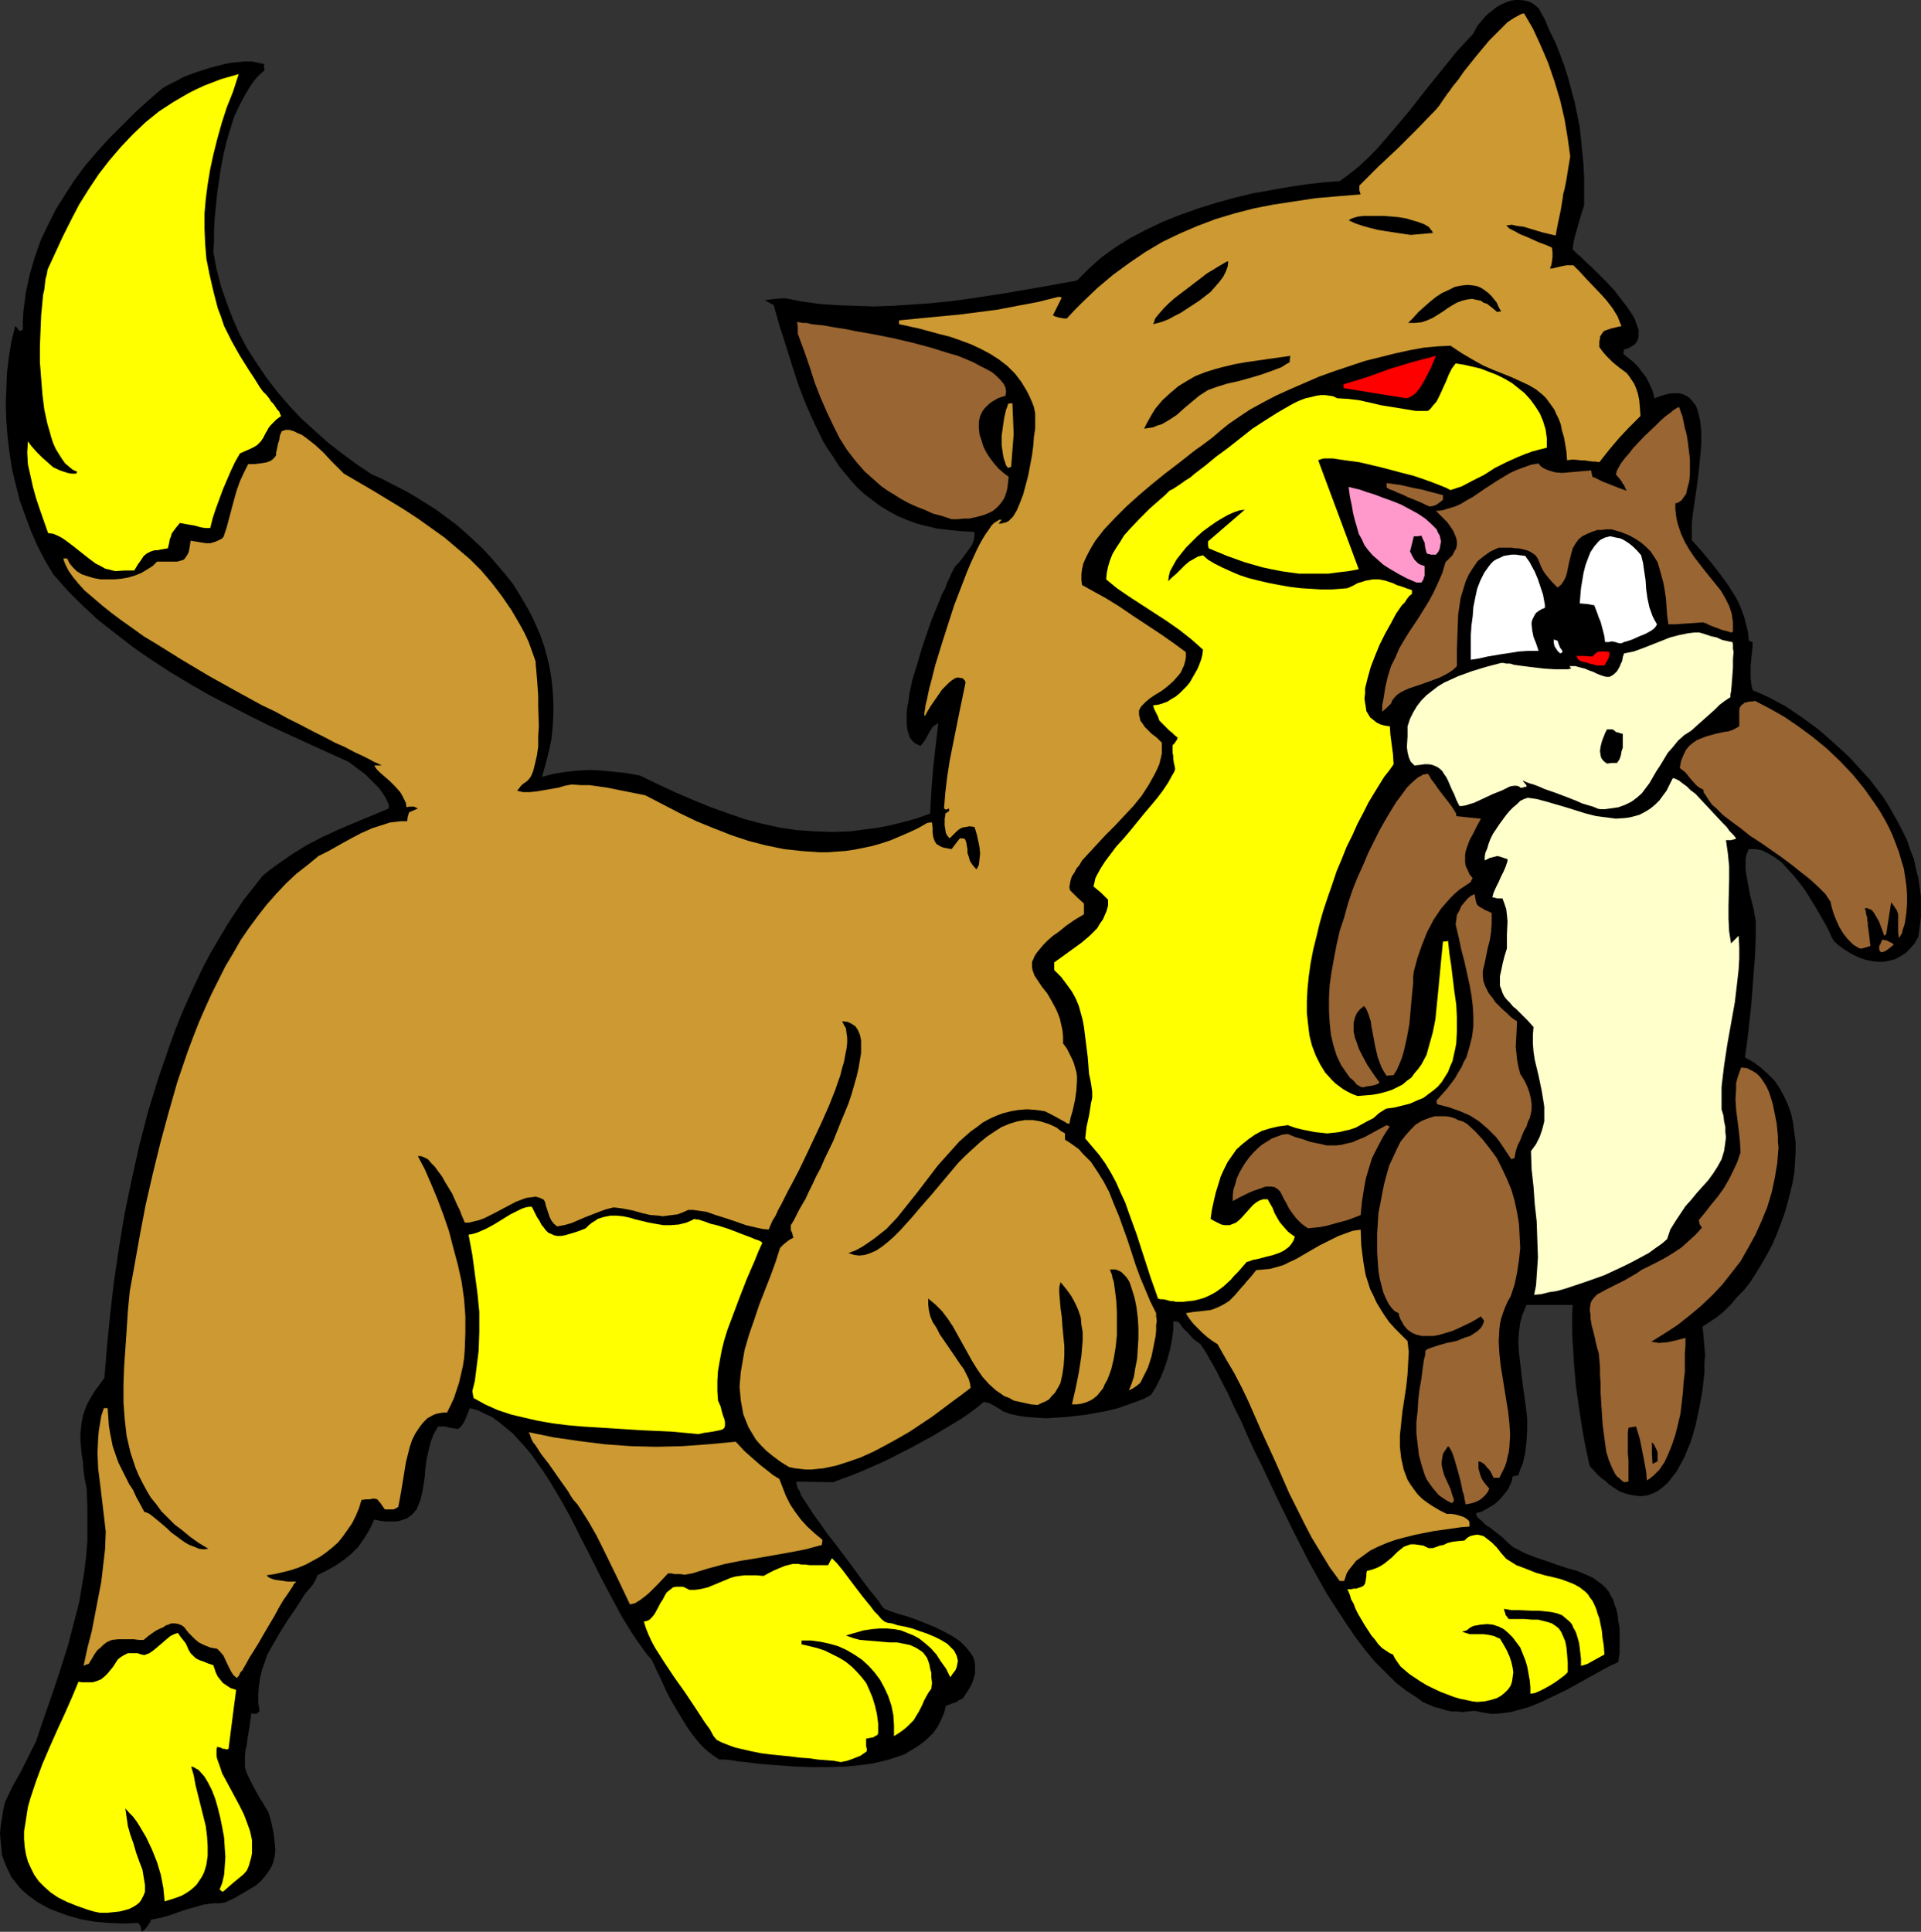
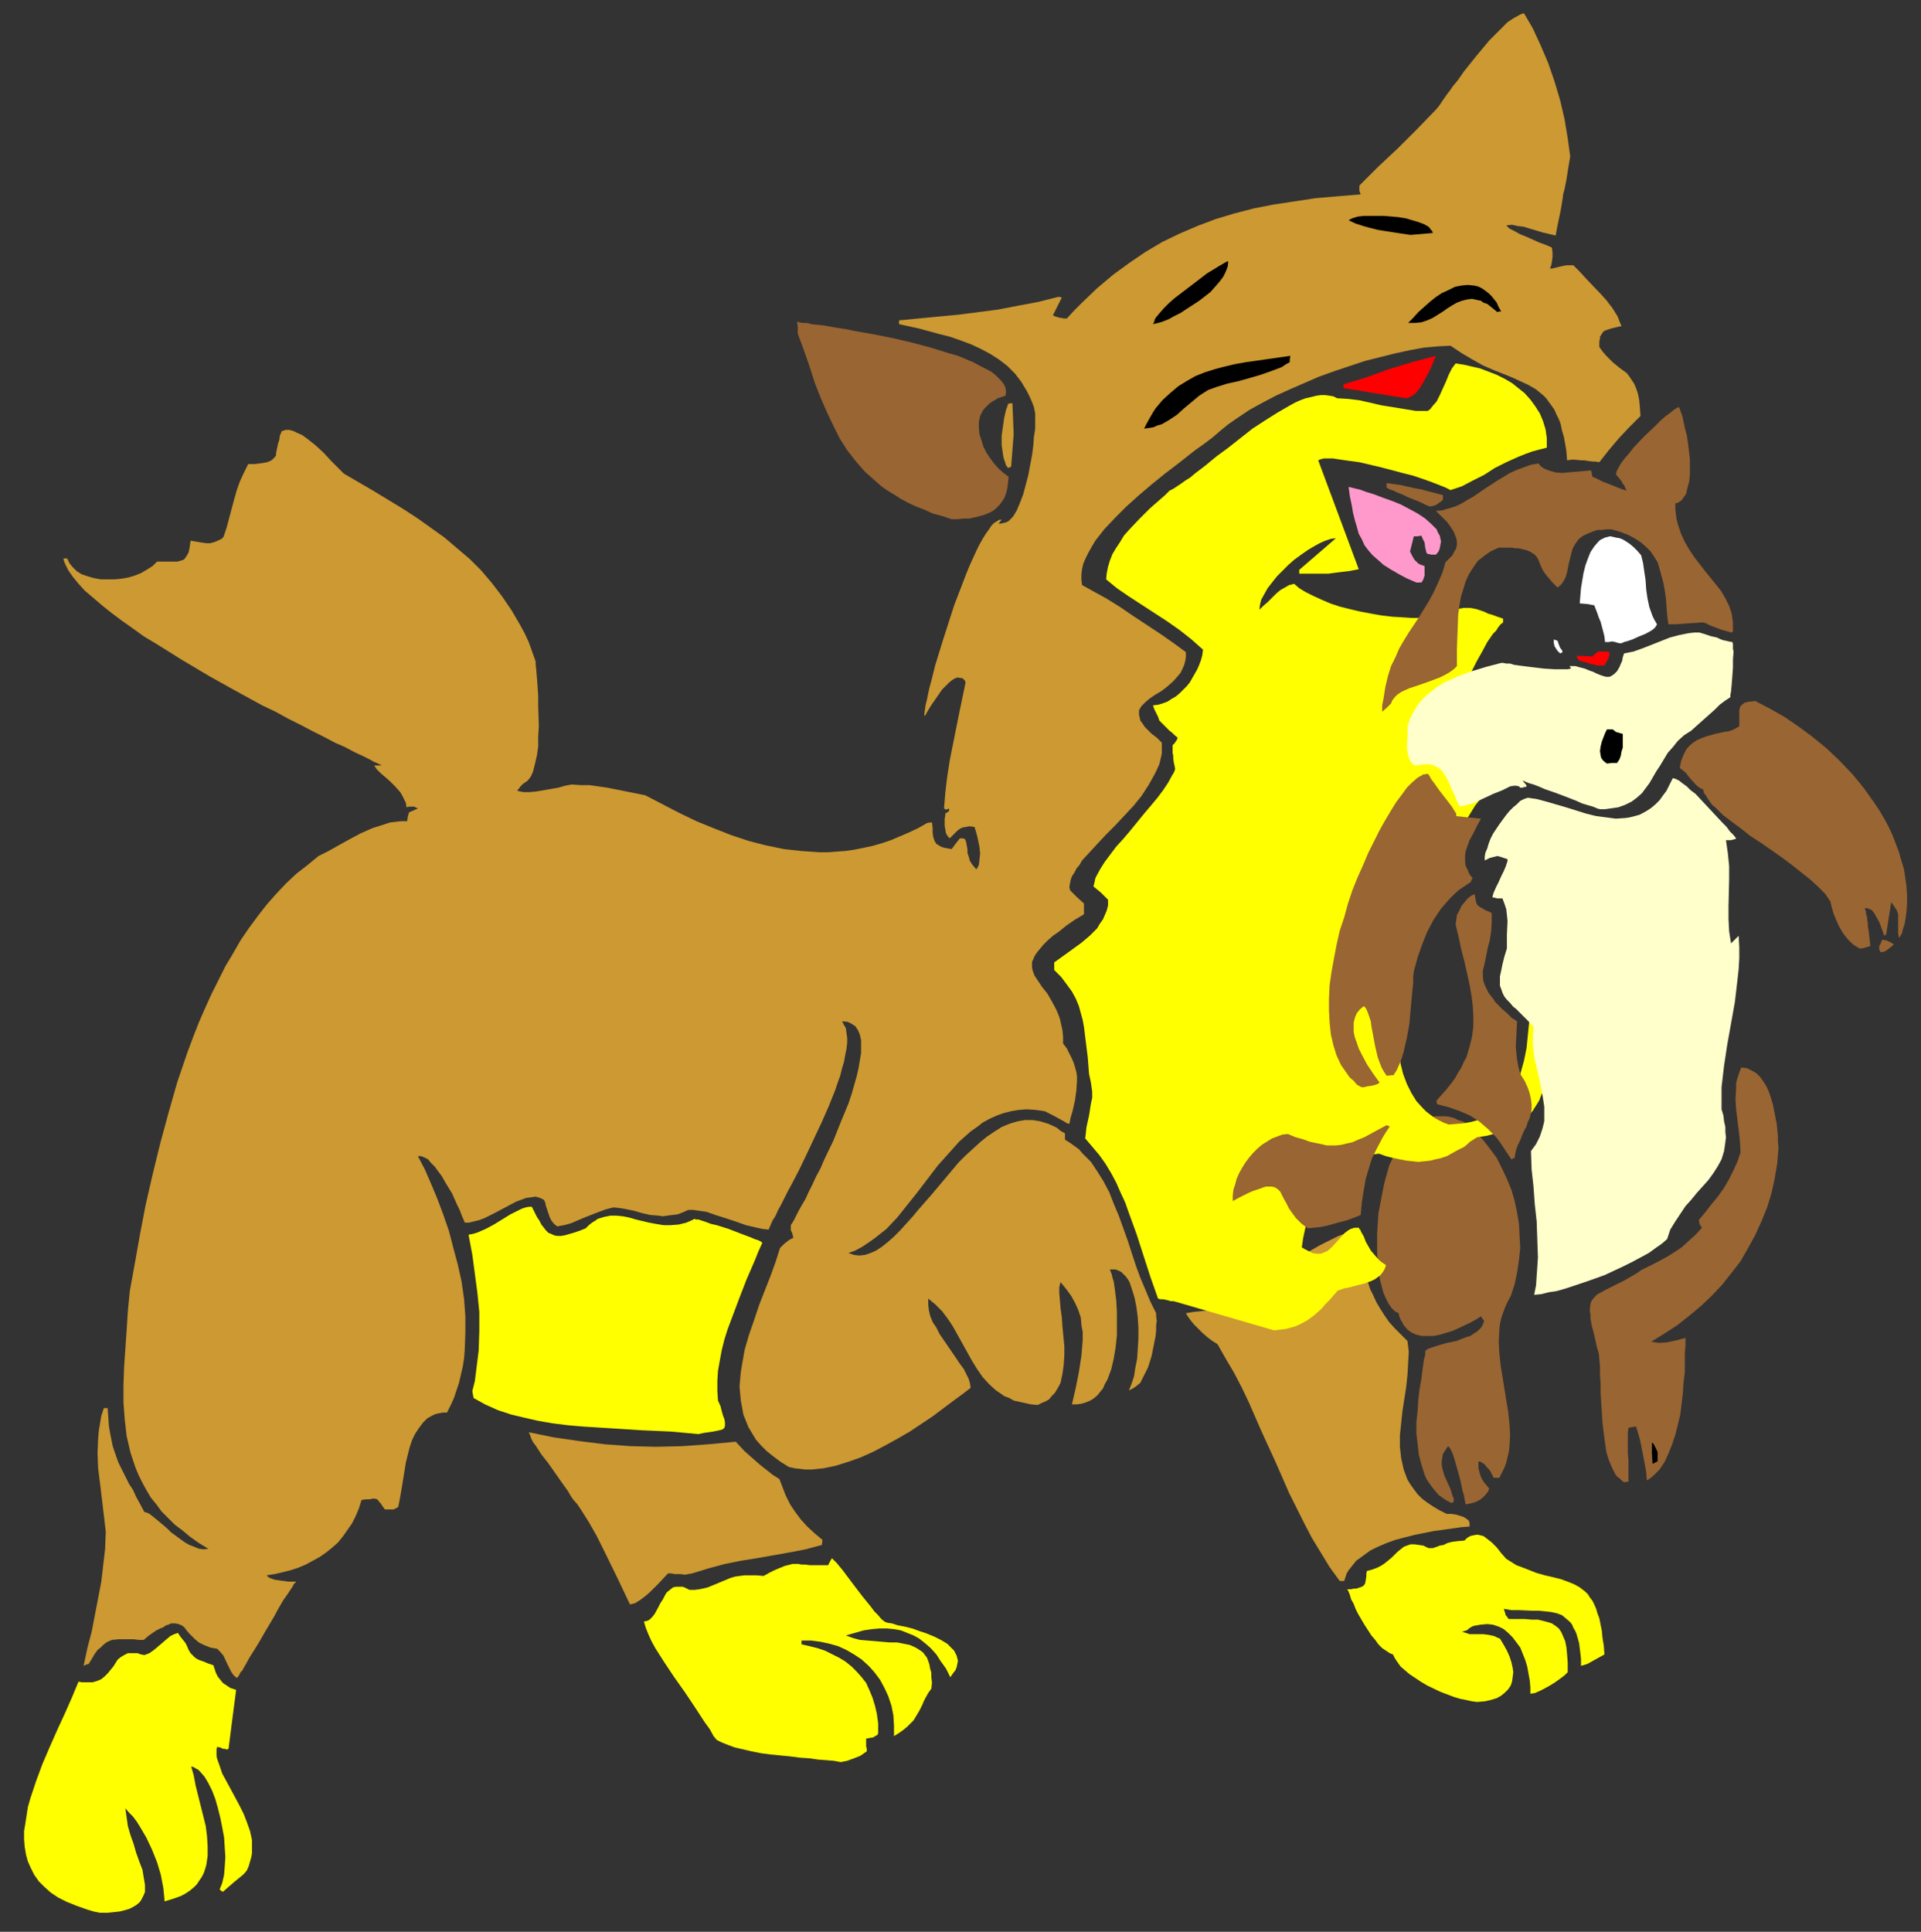
<svg xmlns="http://www.w3.org/2000/svg" xmlns:ns1="http://sodipodi.sourceforge.net/DTD/sodipodi-0.dtd" xmlns:ns2="http://www.inkscape.org/namespaces/inkscape" version="1.0" width="129.724mm" height="130.436mm" id="svg35" ns1:docname="Cat &amp; Kitten.wmf">
  <rect width="100%" height="100%" fill="#333333" stroke="none" />
  <ns1:namedview id="namedview35" pagecolor="#ffffff" bordercolor="#000000" borderopacity="0.25" ns2:showpageshadow="2" ns2:pageopacity="0.0" ns2:pagecheckerboard="0" ns2:deskcolor="#d1d1d1" ns2:document-units="mm" />
  <defs id="defs1">
    <pattern id="WMFhbasepattern" patternUnits="userSpaceOnUse" width="6" height="6" x="0" y="0" />
  </defs>
-   <path style="fill:#000000;fill-opacity:1;fill-rule:evenodd;stroke:none" d="m 36.198,492.987 -0.162,-0.646 v -0.323 l -0.323,-0.646 -0.162,-0.323 -0.323,-0.323 -3.717,0.162 -3.717,-0.162 -3.717,-0.323 -3.555,-0.646 -3.394,-0.969 -3.07,-1.131 -1.616,-0.646 -1.454,-0.808 L 9.534,485.393 8.403,484.585 7.11,483.615 5.818,482.484 4.848,481.515 3.878,480.222 2.909,479.091 2.262,477.637 1.616,476.344 0.97,474.728 0.485,473.274 0.323,471.497 0.162,469.881 0,467.942 l 0.162,-1.939 0.323,-1.939 0.323,-2.101 0.485,-2.101 1.939,-4.04 2.101,-3.716 1.939,-3.878 1.939,-3.878 1.454,-4.363 1.454,-4.201 1.454,-4.201 1.293,-3.878 2.424,-7.594 1.939,-7.433 0.97,-3.716 0.646,-3.878 0.646,-3.878 0.485,-3.878 0.323,-4.04 v -4.201 -4.363 l -0.162,-4.686 -0.485,-2.424 -0.323,-2.262 -0.162,-2.262 -0.323,-1.939 -0.162,-1.777 -0.162,-1.777 v -1.616 l 0.162,-1.616 0.162,-1.454 0.323,-1.616 0.485,-1.454 0.646,-1.616 0.808,-1.454 0.97,-1.616 1.293,-1.777 1.293,-1.777 0.646,-8.079 0.808,-8.079 0.97,-8.402 1.293,-8.725 1.454,-8.725 1.778,-8.564 1.939,-8.725 2.262,-8.725 2.586,-8.402 1.454,-4.201 1.454,-4.201 1.454,-4.04 1.616,-4.04 1.778,-4.04 1.778,-3.878 1.778,-3.716 1.939,-3.716 2.101,-3.555 2.101,-3.555 2.101,-3.232 2.262,-3.393 2.424,-3.07 2.424,-3.07 1.778,-1.454 1.778,-1.293 3.717,-2.585 3.878,-2.424 4.04,-2.101 4.202,-1.939 4.202,-1.777 8.565,-3.555 v -0.969 l -0.323,-0.808 -0.485,-0.969 -0.485,-0.808 -1.293,-1.777 -1.778,-1.777 -1.616,-1.616 -1.778,-1.293 -0.808,-0.646 -0.646,-0.485 -0.646,-0.485 -0.485,-0.323 -10.342,-4.686 -10.181,-4.686 -5.171,-2.585 -5.01,-2.585 -5.01,-2.585 -5.01,-2.908 -4.848,-2.908 -4.686,-3.07 -4.686,-3.232 -4.363,-3.393 -4.363,-3.393 -4.04,-3.716 -3.878,-3.878 -3.717,-4.201 -2.101,-3.555 -1.939,-3.716 -1.616,-3.716 -1.454,-3.878 -1.454,-4.04 -0.97,-3.878 -0.97,-4.04 -0.646,-4.201 -0.485,-4.04 -0.323,-4.04 -0.162,-4.201 0.162,-4.04 0.162,-4.04 0.485,-4.04 0.646,-4.04 0.97,-3.878 0.485,0.485 0.646,0.808 0.808,-0.323 V 81.761 L 5.979,79.337 6.302,76.913 6.626,74.489 7.11,72.227 7.595,69.965 8.888,65.602 l 1.454,-4.201 1.939,-4.04 1.939,-3.878 2.424,-3.878 2.424,-3.716 2.747,-3.716 2.909,-3.393 3.07,-3.393 3.394,-3.393 3.232,-3.232 3.555,-3.232 3.555,-3.07 1.131,-0.646 1.293,-0.646 1.293,-0.646 1.454,-0.808 1.616,-0.646 1.778,-0.646 3.555,-1.131 3.717,-0.969 1.778,-0.323 1.778,-0.162 1.616,-0.162 h 1.778 l 1.454,0.323 1.616,0.323 v 0.808 l 0.162,0.808 -0.97,0.808 -0.97,0.969 -0.808,0.969 -0.808,1.131 -1.454,2.424 -1.454,2.747 -1.293,2.747 -0.97,3.07 -0.97,3.232 -0.808,3.393 -0.646,3.393 -0.485,3.232 -0.485,3.393 -0.323,3.232 -0.323,3.232 -0.162,3.07 v 2.747 l -0.162,2.585 0.808,4.363 1.131,4.363 1.454,4.201 1.616,4.201 1.778,4.04 2.101,3.878 2.424,3.716 2.424,3.555 2.747,3.555 2.909,3.393 3.07,3.232 3.394,3.07 3.394,3.07 3.555,2.747 3.717,2.747 3.878,2.585 2.909,1.293 2.747,1.454 2.909,1.454 2.747,1.616 2.586,1.616 2.586,1.616 2.586,1.939 2.424,1.777 2.424,2.101 2.101,1.939 2.262,2.101 2.101,2.262 1.939,2.262 1.939,2.262 1.778,2.262 1.616,2.585 1.454,2.424 1.454,2.585 1.293,2.747 1.131,2.585 0.97,2.747 0.808,2.908 0.646,2.747 0.485,2.908 0.323,3.07 0.162,2.908 v 3.07 l -0.162,3.07 -0.323,3.232 -0.646,3.07 -0.808,3.232 -0.97,3.393 3.07,-0.808 3.07,-0.485 2.909,-0.323 3.07,-0.162 3.07,0.162 3.232,0.323 3.232,0.323 3.394,0.646 4.686,2.262 4.525,2.101 4.525,1.939 4.363,1.777 4.525,1.616 4.202,1.454 4.363,1.131 4.363,0.969 4.363,0.646 4.686,0.323 4.525,0.162 4.525,-0.162 2.424,-0.323 2.424,-0.323 2.424,-0.323 2.586,-0.485 2.586,-0.646 2.586,-0.646 2.586,-0.808 2.747,-0.969 0.323,-5.817 0.485,-5.979 0.646,-5.817 0.646,-5.494 -0.808,0.485 -0.646,0.485 -0.485,0.808 -0.485,0.808 -0.97,1.777 -0.485,0.646 -0.646,0.808 -0.808,-0.323 -0.808,-0.485 -0.646,-0.646 -0.485,-0.646 -0.323,-0.969 -0.323,-1.131 -0.162,-1.293 v -1.293 -1.454 l 0.162,-1.616 0.323,-1.616 0.162,-1.616 0.808,-3.716 1.131,-3.716 1.131,-3.878 1.293,-3.878 1.293,-3.716 1.454,-3.555 1.293,-3.232 0.808,-1.454 0.485,-1.454 0.646,-1.293 0.485,-1.131 0.485,-0.97 0.485,-0.808 0.808,-0.808 0.808,-0.969 1.778,-2.424 0.808,-1.131 0.485,-1.293 0.162,-1.131 v -0.485 -0.485 l -3.394,-0.162 -3.07,-0.323 -2.909,-0.323 -2.747,-0.646 -2.586,-0.646 -2.586,-0.969 -2.262,-0.969 -2.424,-1.293 -2.101,-1.293 -1.939,-1.454 -1.939,-1.454 -1.778,-1.616 -1.616,-1.777 -1.616,-1.939 -1.616,-1.939 -1.293,-2.101 -1.454,-2.101 -1.293,-2.101 -2.262,-4.686 -2.101,-4.686 -1.939,-5.009 -1.616,-5.009 -1.616,-5.171 -1.616,-5.009 -1.454,-5.171 -2.262,-1.293 2.586,-0.323 2.586,-0.162 4.202,0.808 4.525,0.646 4.525,0.323 4.686,0.162 4.686,0.162 4.686,-0.162 4.848,-0.323 4.848,-0.323 4.848,-0.485 4.848,-0.646 9.534,-1.454 9.373,-1.616 4.525,-0.808 4.363,-0.808 1.454,-1.454 1.454,-1.454 1.616,-1.454 1.616,-1.454 1.778,-1.293 1.778,-1.293 3.878,-2.424 4.04,-2.101 4.363,-2.101 4.525,-1.777 4.525,-1.616 4.686,-1.454 4.686,-1.293 4.686,-1.131 4.686,-0.808 4.525,-0.808 4.363,-0.646 4.363,-0.485 4.04,-0.323 2.424,-1.777 2.424,-1.939 2.262,-2.101 2.262,-2.262 2.101,-2.424 2.101,-2.424 4.202,-5.009 4.04,-5.171 4.04,-5.009 4.04,-5.009 2.101,-2.262 2.101,-2.262 0.485,-0.969 0.646,-1.131 0.808,-0.969 0.808,-0.969 0.97,-0.969 2.262,-1.777 1.131,-0.646 1.131,-0.485 1.293,-0.485 L 386.87,0 h 1.131 l 1.293,0.162 1.131,0.323 1.131,0.646 1.131,0.969 1.616,2.908 1.293,3.07 1.454,2.908 1.131,2.908 1.131,3.07 0.97,3.07 0.808,3.07 0.808,2.908 0.646,3.232 0.646,3.07 0.323,3.232 0.323,3.232 0.323,3.232 0.162,3.393 v 3.393 3.555 l -0.808,2.585 -0.808,2.747 -0.808,2.908 -0.323,1.454 -0.162,1.616 0.323,0.323 0.485,0.485 0.485,0.485 0.646,0.485 1.454,1.454 1.616,1.454 1.778,1.777 1.939,1.939 1.939,2.101 1.616,2.101 1.616,2.101 1.293,1.939 0.646,1.131 0.323,0.969 0.323,0.808 0.323,0.969 v 0.808 0.808 l -0.162,0.808 -0.323,0.646 -0.485,0.646 -0.808,0.485 -0.808,0.485 -1.131,0.323 -0.162,1.131 2.586,2.101 1.131,1.131 0.97,1.293 1.131,1.454 0.808,1.616 0.808,1.777 0.485,1.939 1.778,-0.646 1.778,-0.485 1.454,-0.162 h 1.293 l 1.131,0.323 0.97,0.485 0.808,0.646 0.646,0.808 0.646,0.808 0.485,1.131 0.323,1.293 0.323,1.293 0.162,1.454 0.162,1.616 v 3.232 l -0.323,3.555 -0.323,3.393 -0.485,3.716 -0.485,3.393 -0.485,3.232 -0.162,1.454 -0.162,1.293 v 1.293 1.131 1.131 0.808 l 2.586,2.908 2.424,2.908 2.262,2.908 2.101,2.908 1.939,3.07 0.808,1.616 0.646,1.616 0.646,1.777 0.485,1.939 0.485,1.939 0.162,2.101 0.485,0.162 0.485,0.162 v 1.293 l -0.162,1.454 -0.323,3.232 v 1.616 1.616 l 0.162,1.454 0.323,1.616 2.262,0.969 2.101,0.97 4.202,2.262 4.04,2.747 4.202,3.07 3.878,3.393 3.878,3.555 3.555,3.878 1.778,1.939 1.616,2.101 1.616,2.101 1.454,2.262 1.293,2.262 1.293,2.262 1.131,2.262 1.131,2.262 0.808,2.424 0.97,2.424 0.485,2.424 0.646,2.424 0.323,2.424 0.323,2.424 v 2.585 2.424 l -0.323,2.585 -0.323,2.424 -0.97,1.777 -1.131,1.293 -1.131,1.131 -1.293,0.808 -1.454,0.808 -1.293,0.323 -1.454,0.323 h -1.616 l -1.454,-0.162 -1.616,-0.323 -1.454,-0.485 -1.454,-0.646 -1.454,-0.808 -1.293,-0.808 -1.293,-0.969 -1.293,-1.131 -0.646,-1.293 -0.808,-1.777 -0.97,-1.777 -1.131,-1.939 -1.131,-1.939 -1.293,-2.101 -1.293,-2.101 -1.454,-1.939 -1.454,-1.777 -1.616,-1.777 -1.454,-1.616 -1.778,-1.293 -1.616,-0.969 -1.616,-0.808 -0.808,-0.162 -0.97,-0.162 h -0.808 -0.808 l -0.323,0.808 -0.323,0.808 -0.162,1.131 v 2.262 l 0.162,1.293 0.485,2.747 0.485,2.585 0.646,2.585 0.323,1.293 0.162,0.97 0.162,0.969 0.162,0.808 v 4.363 l -0.162,4.363 -0.646,8.402 -0.323,4.363 -0.485,4.363 -0.485,4.363 -0.646,4.686 2.262,1.293 1.939,1.454 1.778,1.616 1.616,1.616 1.293,1.939 1.131,2.101 0.97,2.101 0.808,2.262 0.485,2.424 0.323,2.424 0.323,2.424 v 2.585 l -0.162,2.585 -0.162,2.585 -0.485,2.747 -0.646,2.585 -0.646,2.585 -0.808,2.747 -0.97,2.585 -0.97,2.585 -1.131,2.585 -1.293,2.424 -1.293,2.262 -1.454,2.424 -1.454,2.262 -1.616,2.101 -1.778,1.777 -1.616,1.939 -1.778,1.777 -1.778,1.454 -1.939,1.293 -1.778,1.131 0.162,1.616 0.162,1.777 0.162,1.939 0.162,1.939 -0.162,2.101 v 2.262 l -0.485,4.524 -0.808,4.524 -0.97,4.524 -0.646,2.262 -0.646,2.101 -0.808,1.939 -0.808,1.939 -0.97,1.777 -0.97,1.777 -1.131,1.454 -1.131,1.454 -1.293,1.131 -1.293,0.97 -1.293,0.646 -1.454,0.485 -1.616,0.162 -1.616,-0.162 -1.616,-0.323 -1.939,-0.646 -1.778,-1.131 -0.97,-0.646 -0.808,-0.808 -1.131,-0.808 -0.97,-0.808 -0.97,-1.131 -1.131,-1.131 -0.485,-2.101 -0.485,-2.262 -0.485,-2.424 -0.485,-2.747 -0.808,-5.332 -0.808,-5.655 -0.485,-5.655 -0.323,-5.332 -0.162,-2.747 v -2.424 -2.262 l 0.162,-2.262 h -5.979 -5.818 l -0.485,1.131 -0.485,1.131 -0.646,2.262 -0.323,2.424 -0.162,2.585 0.162,2.585 0.323,2.747 0.646,5.494 0.808,5.655 0.323,2.908 v 2.908 l -0.162,2.908 -0.323,2.908 -0.646,2.908 -0.646,1.454 -0.485,1.454 -1.454,0.323 -0.162,0.969 -0.323,0.808 -0.646,1.454 -1.131,1.454 -1.131,1.293 -1.293,1.131 -1.616,0.969 -1.454,0.808 -1.616,0.485 0.162,0.485 0.162,0.485 0.97,0.808 1.131,1.131 1.454,0.969 2.909,2.262 1.293,1.293 1.293,1.131 3.07,1.616 2.909,1.131 2.909,0.97 2.747,0.969 2.424,0.808 2.424,0.646 2.262,0.969 1.778,0.808 1.778,1.293 0.808,0.646 0.808,0.808 0.646,0.808 0.485,0.969 0.646,1.131 0.323,1.131 0.485,1.293 0.323,1.454 0.162,1.616 0.323,1.616 v 1.939 2.101 2.262 l -0.323,2.424 -2.101,0.969 -2.101,1.131 -4.363,2.424 -4.686,2.585 -4.686,2.262 -2.424,1.131 -2.424,0.97 -2.262,0.646 -2.424,0.646 -2.424,0.323 -2.262,0.162 -2.262,-0.323 -2.262,-0.485 -1.616,0.162 -1.454,0.162 -1.454,-0.162 h -1.454 l -1.454,-0.323 -1.454,-0.485 -1.454,-0.323 -1.454,-0.646 -1.454,-0.646 -1.293,-0.969 -2.747,-1.777 -2.747,-2.101 -2.586,-2.585 -2.747,-2.747 -2.586,-3.07 -2.424,-3.232 -2.424,-3.555 -2.424,-3.716 -2.424,-3.716 -2.262,-4.04 -2.262,-4.04 -4.202,-8.241 -4.04,-8.241 -3.878,-8.241 -1.939,-3.878 -1.778,-3.878 -1.616,-3.716 -1.778,-3.555 -1.454,-3.232 -1.616,-3.07 -1.454,-2.908 -1.454,-2.585 -1.293,-2.262 -1.293,-1.939 -1.778,-1.293 -1.454,-1.616 -1.454,-1.454 -0.485,-0.808 -0.485,-0.485 -0.646,-0.162 h -0.646 v 2.262 l -0.323,2.424 -0.485,2.424 -0.646,2.424 -0.808,2.424 -0.97,2.424 -1.131,2.262 -1.293,2.101 -1.778,0.969 -2.101,0.808 -2.262,0.808 -2.262,0.808 -2.586,0.646 -2.586,0.485 -2.586,0.485 -2.747,0.323 -2.747,0.323 -2.586,0.162 -2.586,0.162 -2.586,-0.162 -2.262,-0.162 -2.262,-0.323 -2.101,-0.485 -1.778,-0.646 -0.646,-0.485 -0.808,-0.485 -1.131,-0.646 -0.97,-0.485 -1.293,-0.323 -1.778,1.454 -1.939,1.454 -2.101,1.454 -2.424,1.454 -2.424,1.454 -2.424,1.454 -5.333,2.908 -5.333,2.747 -2.747,1.293 -2.586,1.131 -2.586,1.131 -2.424,0.97 -2.262,0.808 -2.101,0.808 -9.373,-0.162 v 0.485 l 0.162,0.646 0.162,0.646 0.485,0.646 0.323,0.969 0.485,0.808 1.293,1.939 1.454,2.262 1.778,2.424 1.778,2.585 1.939,2.424 3.878,5.171 1.778,2.424 1.778,2.424 1.616,2.101 1.454,1.777 0.646,0.808 0.485,0.808 0.485,0.646 0.485,0.485 1.616,0.646 1.939,0.646 2.262,0.646 2.262,0.808 2.424,0.969 2.424,0.969 2.262,1.131 2.101,1.131 1.939,1.293 0.808,0.808 0.808,0.808 0.646,0.808 0.646,0.808 0.485,0.808 0.323,0.969 0.162,1.131 v 0.969 1.131 l -0.323,1.131 -0.323,1.131 -0.646,1.293 -0.808,1.293 -0.97,1.454 -0.485,0.323 -0.485,0.162 -0.646,0.485 -0.485,0.162 -0.485,0.162 -0.808,0.323 -0.97,0.323 -0.485,1.939 -0.808,1.777 -0.808,1.616 -1.131,1.616 -1.293,1.293 -1.293,1.131 -1.616,1.131 -1.616,0.969 -1.616,0.969 -1.939,0.646 -1.939,0.646 -1.939,0.485 -2.101,0.485 -2.101,0.323 -4.525,0.485 -4.525,0.162 h -4.525 l -4.525,-0.162 -4.363,-0.323 -4.202,-0.323 -3.878,-0.485 -1.778,-0.162 -1.778,-0.323 -1.616,-0.162 h -1.454 l -1.454,-0.969 -1.293,-0.97 -1.454,-1.293 -1.293,-1.454 -1.293,-1.616 -1.293,-1.777 -2.262,-3.716 -2.262,-3.878 -0.97,-1.939 -0.808,-1.777 -0.808,-1.777 -0.808,-1.616 -0.646,-1.454 -0.646,-1.293 -1.293,-1.454 -1.131,-1.616 -1.293,-1.777 -1.293,-1.939 -1.293,-2.101 -1.293,-2.101 -2.424,-4.524 -2.586,-4.847 -2.586,-5.171 -2.586,-5.009 -2.586,-5.171 -2.747,-5.009 -2.909,-4.847 -1.454,-2.262 -1.616,-2.262 -1.454,-2.101 -1.616,-1.939 -1.616,-1.777 -1.616,-1.777 -1.778,-1.454 -1.778,-1.454 -1.778,-1.293 -1.778,-0.808 -1.939,-0.969 -1.939,-0.485 -0.485,1.293 -0.485,1.131 -0.323,0.808 -0.485,0.808 -0.323,0.485 -0.323,0.323 -0.323,0.323 -0.323,0.162 -0.808,-0.162 -1.131,-0.162 -0.646,-0.162 -0.646,-0.162 h -0.808 -0.97 l -1.131,1.939 -0.808,2.101 -0.485,2.101 -0.485,2.101 -0.323,2.262 -0.162,2.262 -0.323,2.101 -0.323,1.939 -0.485,1.939 -0.646,1.616 -0.323,0.808 -1.131,1.293 -0.646,0.485 -0.646,0.485 -0.97,0.323 -0.97,0.323 -0.97,0.162 h -1.131 -1.293 l -1.454,-0.162 -1.616,-0.323 -0.646,1.454 -0.646,1.293 -1.293,2.101 -1.454,2.101 -1.778,1.777 -1.778,1.454 -2.101,1.454 -2.262,1.293 -2.586,1.293 -0.162,0.646 -0.323,0.646 -0.646,1.131 -0.97,1.131 -0.97,1.131 -2.262,3.555 -2.424,3.555 -2.101,3.393 -1.939,3.393 -0.97,1.777 -0.646,1.939 -0.646,1.777 -0.485,1.939 -0.323,2.101 -0.162,2.101 v 2.262 l 0.323,2.262 -0.485,0.323 -0.323,0.323 -1.293,-0.162 -0.162,1.293 -0.162,1.131 -0.323,2.101 -0.323,1.939 -0.162,1.454 -0.323,1.454 -0.162,1.131 v 1.131 0.969 1.131 l 0.323,1.131 0.485,1.131 0.646,1.293 0.808,1.616 0.97,1.777 0.646,1.131 0.646,0.969 0.646,1.131 0.808,1.293 0.646,2.262 0.485,2.101 0.323,1.939 0.162,1.777 0.162,1.616 -0.162,1.454 -0.323,1.454 -0.485,1.293 -0.808,1.293 -0.808,1.131 -1.131,1.293 -1.293,1.131 -1.616,0.97 -1.939,1.131 -1.939,1.131 -2.424,1.131 -1.454,0.162 h -1.454 l -2.424,0.323 -2.262,0.646 -2.262,0.646 -1.939,0.646 -2.262,0.808 -2.262,0.646 -2.586,0.485 v 0.323 l -0.162,0.323 -0.646,0.97 -0.646,0.808 z" id="path1" />
  <path style="fill:#ffff00;fill-opacity:1;fill-rule:evenodd;stroke:none" d="m 25.533,488.139 -1.616,-0.323 -1.616,-0.485 -2.747,-0.969 -2.424,-0.969 -2.262,-1.131 -1.939,-1.293 -1.616,-1.454 -1.454,-1.454 -1.131,-1.616 -0.808,-1.616 -0.808,-1.777 -0.485,-1.777 -0.323,-1.939 -0.162,-1.939 v -2.101 l 0.323,-1.939 0.323,-2.101 0.323,-2.101 0.646,-2.262 1.454,-4.363 1.616,-4.363 1.939,-4.524 1.939,-4.363 1.939,-4.201 1.778,-4.04 0.808,-1.939 0.808,-1.939 0.97,0.162 h 0.97 0.808 0.808 l 1.131,-0.323 1.131,-0.485 0.97,-0.808 0.646,-0.646 1.454,-1.777 1.131,-1.777 0.808,-0.646 0.808,-0.485 0.97,-0.485 h 1.131 0.646 0.646 l 0.97,0.323 0.808,0.162 1.293,-0.485 1.131,-0.808 0.97,-0.808 2.262,-1.939 0.97,-0.808 0.97,-0.485 0.485,-0.162 0.485,-0.162 0.646,0.969 0.646,0.808 0.646,0.808 0.323,0.646 0.485,1.131 0.485,0.808 0.646,0.646 0.485,0.485 0.485,0.323 0.646,0.323 0.97,0.323 1.131,0.485 1.454,0.485 0.646,1.939 0.485,0.97 0.646,0.808 0.646,0.808 0.97,0.646 0.97,0.646 1.454,0.485 -0.97,7.433 -0.97,7.594 -0.323,0.162 h -0.323 l -0.323,-0.162 h -0.485 l -0.646,-0.323 -0.808,-0.162 -0.162,0.646 v 0.808 0.808 l 0.162,0.808 0.646,1.777 0.646,1.939 0.97,1.777 1.131,2.101 2.262,4.201 1.131,2.262 0.808,2.101 0.808,2.262 0.485,2.262 v 2.262 1.131 l -0.162,0.969 -0.323,1.131 -0.323,1.131 -0.485,1.131 -0.808,0.97 -2.747,2.262 -2.586,2.262 -0.485,-0.323 -0.323,-0.323 0.646,-1.616 0.485,-2.101 0.162,-2.101 0.162,-2.424 -0.162,-2.424 -0.162,-2.585 -0.485,-2.585 -0.485,-2.424 -0.646,-2.585 -0.646,-2.262 -0.808,-2.101 -0.97,-1.939 -0.97,-1.616 -1.131,-1.293 -0.485,-0.485 -0.646,-0.323 -0.485,-0.323 -0.646,-0.162 0.646,2.262 0.485,2.585 1.293,5.171 1.293,5.171 0.323,2.585 0.162,2.585 v 2.424 l -0.323,2.262 -0.323,1.131 -0.323,0.969 -0.485,0.969 -0.646,0.97 -0.646,0.969 -0.808,0.808 -0.97,0.808 -0.97,0.646 -1.131,0.646 -1.293,0.485 -1.454,0.485 -1.616,0.485 -0.162,-1.777 -0.162,-1.616 -0.646,-3.393 -0.97,-3.232 -1.293,-3.232 -1.454,-3.07 -1.616,-2.747 -0.808,-1.293 -0.97,-1.293 -0.97,-0.97 -0.97,-1.131 0.323,2.262 0.323,2.262 0.646,2.262 0.808,2.262 0.646,2.262 0.808,2.262 0.808,2.101 0.323,1.939 0.323,1.939 v 0.969 0.808 l -0.323,0.808 -0.323,0.646 -0.323,0.646 -0.485,0.646 -0.808,0.646 -0.808,0.485 -0.97,0.485 -1.131,0.323 -1.293,0.323 -1.454,0.162 -1.616,0.162 z" id="path2" />
  <path style="fill:#ffff00;fill-opacity:1;fill-rule:evenodd;stroke:none" d="m 214.605,449.683 -1.778,-0.323 -1.939,-0.162 -2.101,-0.162 -2.262,-0.323 -2.424,-0.162 -2.424,-0.323 -5.01,-0.485 -2.424,-0.323 -2.424,-0.485 -2.101,-0.485 -2.101,-0.485 -1.778,-0.646 -1.616,-0.646 -1.293,-0.646 -0.808,-0.969 -0.97,-1.777 -1.293,-1.777 -2.424,-3.716 -2.586,-3.878 -2.747,-3.878 -2.586,-3.878 -1.131,-1.777 -1.131,-1.777 -0.97,-1.777 -0.808,-1.777 -0.646,-1.616 -0.485,-1.616 0.808,-0.162 0.646,-0.323 0.646,-0.646 0.646,-0.808 0.97,-1.777 0.485,-0.97 0.646,-0.969 0.485,-0.969 0.485,-0.808 0.808,-0.646 0.808,-0.646 0.808,-0.162 h 0.97 0.646 l 0.485,0.162 0.646,0.323 0.646,0.323 h 1.293 l 1.293,-0.162 2.101,-0.485 3.878,-1.616 1.939,-0.808 1.131,-0.323 1.131,-0.162 1.293,-0.162 h 1.454 1.616 l 1.778,0.162 1.454,-0.808 1.293,-0.646 1.131,-0.485 0.808,-0.323 0.808,-0.323 0.646,-0.162 1.293,-0.323 h 1.454 l 0.808,0.162 h 0.97 l 1.131,0.162 h 1.293 1.454 1.939 l 0.485,-0.969 0.485,-0.808 0.162,0.162 0.485,0.485 0.646,0.646 0.646,0.808 0.808,0.97 0.97,1.293 1.939,2.585 2.101,2.747 2.101,2.585 0.97,1.293 0.97,0.969 0.808,0.97 0.808,0.646 0.323,0.162 0.485,0.162 1.131,0.162 1.454,0.485 1.778,0.323 1.939,0.485 1.778,0.646 1.939,0.646 1.939,0.808 1.616,0.808 1.616,0.97 1.131,1.131 0.646,0.646 0.323,0.646 0.323,0.646 0.162,0.646 0.162,0.646 -0.162,0.808 -0.162,0.808 -0.323,0.808 -0.646,0.808 -0.646,0.969 -1.131,-2.262 -1.293,-1.777 -1.131,-1.777 -1.454,-1.616 -1.293,-1.131 -1.616,-1.293 -1.454,-0.808 -1.616,-0.646 -1.616,-0.646 -1.778,-0.323 -1.778,-0.162 h -1.939 l -1.939,0.162 -2.101,0.323 -2.262,0.646 -2.262,0.646 1.778,0.646 1.778,0.485 1.939,0.162 1.939,0.162 3.717,0.323 h 1.939 l 1.616,0.323 1.616,0.323 1.454,0.646 1.293,0.808 0.646,0.485 0.485,0.646 0.485,0.646 0.323,0.808 0.323,0.97 0.162,0.969 0.323,1.131 v 1.131 l 0.162,1.454 -0.162,1.454 -0.808,1.131 -0.808,1.454 -0.323,0.646 -0.323,0.808 -0.808,1.616 -0.97,1.616 -0.485,0.808 -0.808,0.808 -0.808,0.808 -0.97,0.808 -1.131,0.808 -1.293,0.808 v -2.747 l -0.162,-2.585 -0.485,-2.424 -0.808,-2.424 -0.97,-2.101 -1.131,-2.101 -1.454,-1.939 -1.454,-1.616 -1.778,-1.616 -1.939,-1.293 -1.939,-1.131 -2.101,-0.969 -2.262,-0.646 -2.262,-0.485 -2.424,-0.323 h -2.424 v 0.969 l 2.101,0.485 1.939,0.485 1.939,0.646 1.939,0.969 1.616,0.808 1.616,0.97 1.616,1.293 1.293,1.293 1.293,1.454 1.131,1.454 0.808,1.777 0.808,1.939 0.646,2.101 0.485,2.101 0.323,2.424 v 2.424 l -0.162,0.485 -0.323,0.162 -0.808,0.485 -0.97,0.162 -0.808,0.162 v 0.646 0.485 0.808 l 0.162,0.646 v 0.646 l -1.616,1.131 -1.616,0.646 -1.778,0.646 z" id="path3" />
  <path style="fill:#ffff00;fill-opacity:1;fill-rule:evenodd;stroke:none" d="m 377.012,434.333 -1.293,-0.162 -1.454,-0.323 -1.616,-0.323 -1.616,-0.485 -3.394,-1.293 -3.394,-1.616 -1.616,-0.969 -1.454,-0.969 -1.454,-0.969 -1.131,-0.97 -1.131,-0.969 -0.808,-1.131 -0.646,-0.969 -0.485,-0.97 -0.808,-0.323 -0.97,-0.646 -0.97,-0.646 -0.97,-0.969 -0.808,-1.131 -0.97,-1.131 -1.778,-2.747 -1.616,-2.747 -0.646,-1.293 -0.485,-1.293 -0.646,-1.131 -0.323,-1.131 -0.323,-0.808 -0.323,-0.646 h 0.97 l 0.646,-0.162 h 0.646 l 0.485,-0.162 0.97,-0.323 0.485,-0.323 0.323,-0.485 0.162,-0.808 0.162,-1.131 v -0.646 l 0.162,-0.646 1.293,-0.323 1.293,-0.485 0.97,-0.485 0.97,-0.646 1.778,-1.454 1.454,-1.454 0.808,-0.646 0.808,-0.646 0.808,-0.323 0.97,-0.323 h 0.97 l 1.131,0.162 1.131,0.162 1.293,0.646 h 1.131 l 0.97,-0.323 0.808,-0.323 0.97,-0.162 0.97,-0.485 1.293,-0.323 1.293,-0.162 1.778,-0.162 0.646,-0.646 0.808,-0.485 0.646,-0.162 0.808,-0.162 h 0.646 l 0.646,0.162 0.646,0.162 0.646,0.485 1.454,1.131 1.293,1.293 1.131,1.454 1.293,1.454 1.293,0.808 1.293,0.808 2.586,0.969 2.424,0.969 2.262,0.646 2.101,0.485 1.939,0.485 1.778,0.646 1.616,0.646 1.454,0.808 1.454,1.131 0.646,0.646 0.485,0.808 0.646,0.808 0.485,0.969 0.485,1.131 0.323,1.131 0.485,1.293 0.323,1.616 0.323,1.616 0.162,1.777 0.323,1.939 0.162,2.262 -2.909,1.616 -1.454,0.808 -1.616,0.485 v -1.777 l -0.162,-1.454 -0.162,-1.293 -0.162,-1.293 -0.323,-1.131 -0.323,-1.131 -0.323,-0.808 -0.485,-0.808 -0.323,-0.808 -0.485,-0.646 -1.131,-0.97 -0.97,-0.808 -1.293,-0.485 -1.454,-0.323 -1.454,-0.162 -1.616,-0.162 h -1.616 l -3.555,-0.162 h -1.939 l -1.939,-0.323 0.162,0.485 0.162,0.485 0.162,0.646 0.323,0.323 0.162,0.323 0.323,0.323 h 4.04 l 1.778,0.162 h 1.616 l 1.293,0.323 1.293,0.323 0.97,0.323 0.97,0.646 0.808,0.646 0.646,0.969 0.485,1.131 0.485,1.131 0.323,1.616 0.162,1.777 0.162,2.101 v 2.424 l -0.808,0.808 -1.293,0.969 -1.131,0.808 -1.293,0.808 -1.454,0.808 -1.293,0.646 -1.131,0.485 -1.131,0.162 v -1.616 l -0.162,-1.777 -0.323,-1.777 -0.323,-1.777 -0.485,-1.616 -0.646,-1.616 -0.646,-1.616 -0.97,-1.293 -0.97,-1.293 -1.131,-1.131 -1.131,-0.969 -1.293,-0.646 -1.454,-0.485 -1.454,-0.162 -1.778,0.162 -1.778,0.323 -0.646,0.323 -0.485,0.323 -0.323,0.323 -0.323,0.162 -0.485,0.162 -0.646,0.162 0.97,0.323 0.97,0.323 h 1.131 2.424 l 1.293,0.162 1.454,0.323 0.646,0.323 0.808,0.323 0.97,1.616 0.808,1.454 0.646,1.454 0.485,1.454 0.323,1.454 0.162,1.131 -0.162,1.293 -0.162,1.131 -0.323,0.969 -0.646,0.97 -0.808,0.808 -0.97,0.808 -1.131,0.646 -1.616,0.485 -1.454,0.323 z" id="path4" />
  <path style="fill:#cc9932;fill-opacity:1;fill-rule:evenodd;stroke:none" d="m 60.438,428.193 -0.808,-0.646 -0.646,-0.969 -0.97,-1.939 -0.97,-2.101 -0.808,-0.97 -0.808,-0.808 -0.97,-0.162 -0.808,-0.162 -1.616,-0.646 -1.293,-0.646 -0.97,-0.808 -0.808,-0.808 -0.808,-0.808 -0.646,-0.808 -0.485,-0.646 -0.646,-0.485 -0.808,-0.323 -0.808,-0.162 h -1.131 l -0.646,0.323 -0.646,0.162 -0.646,0.485 -0.808,0.323 -0.97,0.485 -0.97,0.646 -1.131,0.808 -1.131,0.969 H 35.39 l -1.293,-0.162 h -1.131 -2.747 l -1.616,0.162 -0.808,0.323 -0.646,0.323 -0.808,0.646 -0.646,0.646 -0.808,0.646 -0.808,1.131 -0.646,1.131 -0.808,1.293 -0.646,0.162 -0.646,0.323 0.97,-4.524 1.131,-4.363 0.808,-4.201 0.808,-4.201 0.808,-4.201 0.485,-4.201 0.485,-4.201 0.162,-4.363 -0.485,-4.201 -0.485,-4.04 -0.485,-4.04 -0.485,-3.878 -0.162,-3.878 0.162,-3.716 0.162,-1.939 0.323,-1.939 0.323,-1.939 0.646,-1.939 h 0.97 l 0.162,2.262 0.162,2.262 0.323,1.939 0.323,1.616 0.323,1.616 0.485,1.454 0.97,2.747 0.646,1.293 1.293,2.585 0.808,1.616 0.97,1.454 0.808,1.777 0.97,1.777 1.131,2.101 0.646,0.162 0.646,0.323 0.646,0.485 0.808,0.646 0.97,0.808 0.97,0.808 1.131,0.969 0.97,0.969 2.424,1.777 1.131,0.808 1.131,0.646 1.293,0.485 1.131,0.485 1.293,0.162 1.131,-0.162 -2.424,-1.454 -2.262,-1.616 -1.939,-1.616 -1.939,-1.454 -1.778,-1.777 -1.616,-1.616 -1.293,-1.777 -1.454,-1.777 -1.131,-1.939 -0.97,-1.777 -0.97,-1.939 -0.808,-1.939 -0.646,-1.939 -0.646,-1.939 -0.485,-2.101 -0.485,-2.101 -0.485,-4.201 -0.323,-4.363 v -4.524 l 0.162,-4.524 0.323,-4.686 0.323,-4.686 0.323,-5.009 0.485,-5.009 1.293,-7.11 1.293,-7.271 1.454,-7.594 1.778,-7.756 1.939,-7.918 2.101,-7.756 2.262,-7.918 2.586,-7.594 1.454,-3.878 1.454,-3.716 1.616,-3.716 1.616,-3.555 1.778,-3.555 1.778,-3.555 1.939,-3.232 1.939,-3.393 2.101,-3.07 2.262,-3.07 2.262,-2.908 2.424,-2.747 2.586,-2.747 2.586,-2.424 2.909,-2.262 2.747,-2.262 1.293,-0.646 1.293,-0.646 2.586,-1.454 2.909,-1.616 2.747,-1.454 2.909,-1.293 3.07,-0.97 1.454,-0.485 1.454,-0.162 1.293,-0.162 h 1.616 l 0.162,-1.131 0.323,-1.131 1.131,-0.485 1.131,-0.485 -0.646,-0.323 -0.323,-0.162 h -0.646 -0.646 l -0.646,0.162 -0.162,-1.131 -0.485,-0.969 -0.485,-0.969 -0.485,-0.808 -1.293,-1.454 -1.293,-1.293 -1.293,-1.131 -1.131,-0.97 -0.97,-0.969 -0.323,-0.485 -0.323,-0.485 h 1.939 l -0.646,-0.323 -0.646,-0.323 -0.808,-0.323 -0.808,-0.485 -1.939,-0.969 -2.101,-0.969 -2.424,-1.293 -2.586,-1.131 -2.747,-1.454 -2.909,-1.454 -3.07,-1.616 -3.232,-1.616 -3.232,-1.777 -3.394,-1.616 -6.787,-3.716 -6.949,-3.878 -6.787,-4.04 -6.464,-4.04 -3.232,-1.939 -2.909,-2.101 -2.747,-1.939 -2.586,-1.939 -2.424,-1.939 -2.262,-1.939 -2.101,-1.777 -1.616,-1.777 -1.454,-1.777 -1.131,-1.616 -0.808,-1.616 -0.323,-0.808 -0.162,-0.646 h 0.97 l 0.646,1.293 0.808,0.969 0.97,0.969 1.293,0.808 1.454,0.485 1.616,0.485 1.778,0.323 h 1.778 1.778 l 1.778,-0.162 1.778,-0.323 1.616,-0.485 1.616,-0.646 1.616,-0.97 1.293,-0.808 1.131,-1.131 h 2.101 1.616 1.454 l 1.131,-0.323 0.485,-0.162 0.323,-0.323 0.323,-0.485 0.323,-0.485 0.323,-0.646 0.162,-0.808 0.162,-0.97 0.162,-1.131 1.939,0.323 2.101,0.323 h 0.97 l 1.131,-0.323 1.131,-0.485 0.646,-0.323 0.485,-0.485 0.808,-2.424 0.646,-2.424 1.293,-4.847 0.646,-2.262 0.808,-2.262 0.97,-2.101 1.131,-2.262 h 1.616 l 1.293,-0.162 1.131,-0.162 0.808,-0.162 0.808,-0.323 0.485,-0.323 0.323,-0.323 0.323,-0.323 0.323,-0.485 v -0.646 l 0.162,-0.646 0.162,-0.808 0.162,-0.808 0.323,-0.969 0.162,-1.131 0.485,-1.131 0.97,-0.323 h 0.97 l 1.131,0.323 0.97,0.485 1.131,0.485 1.131,0.808 2.262,1.777 2.101,1.939 1.939,2.101 0.97,0.969 0.808,0.808 0.808,0.808 0.646,0.646 3.878,2.262 3.878,2.262 7.434,4.524 3.717,2.424 3.394,2.424 3.394,2.424 3.232,2.747 3.232,2.747 2.909,2.908 2.747,3.232 2.586,3.393 2.424,3.555 2.262,3.878 1.131,2.101 0.97,2.101 0.808,2.262 0.808,2.262 0.162,0.485 v 0.646 l 0.162,1.616 0.162,1.939 0.162,2.101 0.162,2.424 v 2.585 l 0.162,5.171 -0.162,2.585 v 2.585 l -0.323,2.262 -0.485,2.101 -0.485,1.939 -0.323,0.808 -0.323,0.646 -0.485,0.646 -0.485,0.485 -0.485,0.323 -0.485,0.323 -0.323,0.323 -0.323,0.323 -0.323,0.485 -0.323,0.323 -0.162,0.323 1.454,0.323 h 1.778 l 1.616,-0.162 1.939,-0.323 3.717,-0.646 1.616,-0.485 1.778,-0.323 2.262,0.162 h 2.262 l 4.525,0.646 4.848,0.969 4.848,0.97 4.363,2.262 4.363,2.262 4.363,2.101 4.363,1.777 4.525,1.777 4.363,1.454 4.363,1.131 4.686,0.969 4.363,0.485 4.525,0.323 h 2.262 l 2.262,-0.162 2.262,-0.162 2.262,-0.323 2.424,-0.485 2.262,-0.485 2.262,-0.646 2.424,-0.808 2.262,-0.97 2.262,-0.969 2.424,-1.131 2.262,-1.293 0.646,-0.162 h 0.646 l 0.162,1.454 v 1.131 l 0.162,1.131 0.323,0.97 0.485,0.808 0.323,0.162 0.485,0.323 0.646,0.323 0.646,0.162 0.808,0.162 0.97,0.162 0.97,-1.293 1.131,-1.454 h 0.646 l 0.646,0.162 0.323,0.808 0.162,0.969 0.162,0.808 v 0.97 l 0.323,0.969 0.323,1.131 0.646,0.97 0.97,1.131 0.323,-0.485 0.323,-0.646 0.162,-1.454 0.162,-1.454 -0.162,-1.616 -0.323,-1.616 -0.323,-1.454 -0.323,-1.131 -0.323,-0.969 -1.293,-0.162 -0.808,0.162 -0.97,0.162 -0.646,0.323 -0.646,0.485 -0.646,0.646 -0.646,0.646 -0.646,0.646 -0.485,-0.485 -0.485,-0.808 -0.162,-0.969 -0.162,-0.969 v -0.97 -0.808 l 0.162,-0.808 v -0.485 l 0.485,-0.323 0.485,-0.323 v -0.646 l -0.485,0.162 -0.323,0.162 -0.162,-0.162 -0.323,-0.162 0.323,-4.04 0.485,-4.04 0.646,-4.201 0.808,-4.04 1.616,-8.079 1.616,-7.756 -0.162,-0.485 -0.323,-0.323 -0.323,-0.323 h -0.323 l -0.808,-0.162 -0.646,0.162 -0.808,0.485 -0.808,0.646 -0.808,0.808 -0.97,0.969 -1.454,2.101 -1.454,2.101 -0.485,0.808 -0.485,0.808 -0.323,0.646 -0.323,0.323 v -0.808 l 0.162,-0.97 0.162,-1.131 0.323,-1.293 0.323,-1.616 0.323,-1.454 0.485,-1.777 0.485,-1.939 0.485,-1.939 0.646,-2.101 1.293,-4.201 1.454,-4.524 1.454,-4.524 1.616,-4.201 1.616,-4.201 0.808,-1.939 0.808,-1.777 0.808,-1.777 0.808,-1.616 0.808,-1.454 0.808,-1.293 0.808,-1.131 0.646,-0.969 0.646,-0.646 0.808,-0.485 0.485,-0.323 h 0.646 l -0.808,0.969 h 0.646 l 0.646,-0.162 0.646,-0.162 0.646,-0.323 0.485,-0.485 0.646,-0.646 0.485,-0.808 0.485,-0.808 0.808,-1.939 0.808,-2.101 0.646,-2.424 0.646,-2.424 0.97,-5.171 0.323,-2.424 0.162,-2.262 0.323,-2.101 v -0.808 -0.969 -0.646 -1.454 l -0.323,-1.616 -0.485,-1.293 -0.646,-1.454 -0.646,-1.293 -1.454,-2.424 -1.616,-2.101 -1.939,-1.939 -2.101,-1.616 -2.262,-1.454 -2.424,-1.293 -2.424,-1.131 -2.586,-0.969 -2.747,-0.969 -2.586,-0.646 -5.333,-1.454 -5.171,-1.131 v -0.969 l 10.019,-0.969 5.171,-0.485 5.01,-0.646 5.01,-0.646 5.01,-0.969 5.171,-0.969 5.171,-1.293 h 0.485 l 0.485,0.162 -1.131,2.262 -1.131,2.262 0.646,0.323 0.646,0.162 0.485,0.162 h 0.323 l 0.646,0.162 h 0.808 l 1.939,-2.101 1.939,-1.939 3.878,-3.716 4.04,-3.393 4.202,-3.07 4.04,-2.747 4.363,-2.585 4.363,-2.101 4.525,-1.939 4.686,-1.777 4.848,-1.454 5.01,-1.293 5.01,-0.969 5.333,-0.808 5.333,-0.808 5.656,-0.485 5.818,-0.485 -0.323,-0.969 V 47.344 l 4.848,-4.847 5.01,-4.686 4.848,-4.847 4.848,-5.009 0.808,-0.969 0.97,-1.454 1.131,-1.616 0.646,-0.808 0.646,-0.969 1.454,-1.777 1.454,-2.101 3.232,-4.04 3.232,-3.878 1.616,-1.616 1.616,-1.616 1.454,-1.454 1.454,-0.969 1.454,-0.808 0.646,-0.323 0.646,-0.162 1.131,1.939 1.131,1.939 1.939,4.201 1.939,4.524 1.616,4.686 1.454,4.847 1.131,4.847 0.808,4.847 0.646,4.686 -0.323,1.939 -0.323,1.939 -0.323,2.101 -0.485,2.424 -0.323,1.131 -0.162,1.293 -0.485,2.908 -0.646,3.07 -0.323,1.616 -0.323,1.777 -3.394,-0.808 -3.232,-0.969 -1.616,-0.485 -1.454,-0.162 -1.454,-0.323 -1.454,0.162 0.808,0.808 1.293,0.646 1.454,0.808 1.616,0.646 3.232,1.454 1.778,0.646 1.454,0.646 0.162,1.131 v 1.293 l -0.162,1.293 -0.162,0.808 -0.323,0.808 h 0.646 l 0.646,-0.162 1.293,-0.323 1.616,-0.323 h 0.808 0.97 l 1.616,1.616 1.616,1.777 3.555,3.716 1.616,1.777 1.616,2.101 1.293,2.101 0.485,1.293 0.485,1.131 -1.454,0.323 -0.646,0.162 -0.646,0.162 -0.97,0.323 -0.808,0.323 -0.485,0.646 -0.485,0.808 v 0.485 l -0.162,0.646 v 0.646 0.808 l 0.808,1.131 0.97,1.131 0.808,0.808 0.808,0.808 1.778,1.454 1.778,1.293 0.646,0.808 0.646,0.969 0.646,0.969 0.485,1.131 0.485,1.454 0.323,1.616 0.162,1.777 0.162,2.262 -2.909,2.908 -2.586,2.747 -2.586,3.07 -2.424,3.07 -0.97,-0.162 h -0.646 l -1.293,-0.162 -0.97,-0.162 h -0.808 l -1.616,-0.162 h -0.808 l -1.131,0.162 -0.162,-2.262 -0.323,-1.939 -0.323,-1.777 -0.485,-1.616 -0.323,-1.616 -0.485,-1.293 -0.646,-1.293 -0.485,-1.131 -0.808,-1.131 -1.293,-1.777 -0.808,-0.808 -1.778,-1.454 -1.939,-1.131 -2.101,-0.969 -2.101,-0.969 -2.424,-0.969 -2.424,-0.969 -2.586,-1.131 -2.586,-1.454 -2.747,-1.616 -1.454,-0.969 -1.454,-0.969 -3.232,0.162 -3.555,0.323 -3.555,0.646 -3.717,0.808 -3.878,0.969 -3.878,0.969 -3.878,1.293 -3.878,1.293 -4.04,1.454 -3.717,1.616 -3.717,1.616 -3.555,1.616 -3.394,1.777 -3.232,1.777 -2.909,1.939 -2.586,1.777 -0.97,0.808 -0.808,0.646 -1.131,0.969 -1.131,0.969 -1.293,0.969 -1.293,0.97 -1.616,1.131 -1.454,1.131 -3.07,2.424 -3.394,2.585 -3.394,2.747 -3.232,2.747 -3.232,2.908 -2.909,2.908 -2.747,2.908 -1.131,1.454 -1.131,1.454 -0.97,1.616 -0.808,1.454 -0.646,1.293 -0.646,1.454 -0.323,1.454 -0.162,1.293 v 1.454 l 0.162,1.293 1.454,0.808 1.454,0.808 3.232,1.777 3.394,2.101 3.555,2.424 7.11,4.686 3.232,2.262 3.07,2.262 v 1.293 l -0.162,0.97 -0.323,1.131 -0.808,1.777 -0.646,0.808 -1.293,1.454 -1.454,1.293 -1.454,1.131 -1.616,0.97 -1.454,0.969 -1.131,0.969 -0.97,0.969 -0.323,0.485 -0.323,0.646 v 0.485 0.646 l 0.162,0.646 0.162,0.808 0.485,0.646 0.646,0.969 0.808,0.808 0.97,0.97 1.293,0.969 1.293,1.293 v 1.293 1.454 l -0.323,1.454 -0.323,1.293 -0.646,1.454 -0.646,1.293 -1.454,2.585 -1.778,2.747 -2.101,2.585 -2.262,2.424 -2.424,2.585 -2.262,2.262 -2.262,2.424 -1.939,2.101 -1.939,2.101 -0.646,1.131 -0.808,0.969 -0.485,0.969 -0.646,0.969 -0.323,0.97 -0.162,0.808 -0.162,0.969 0.162,0.808 1.778,1.777 1.778,1.616 v 2.747 l -2.424,1.454 -2.101,1.454 -1.778,1.454 -1.616,1.131 -1.293,1.131 -1.131,1.131 -0.808,0.969 -0.808,0.969 -0.646,0.97 -0.323,0.808 -0.323,0.646 v 0.808 0.646 l 0.162,0.808 0.485,1.293 0.97,1.454 0.97,1.454 1.293,1.616 1.131,1.939 1.131,2.101 0.485,1.131 0.485,1.293 0.323,1.454 0.323,1.454 0.162,1.616 v 1.777 l 0.97,1.293 0.646,1.293 0.646,1.293 0.485,1.131 0.323,1.131 0.323,1.131 0.162,1.131 v 1.131 l -0.162,2.424 -0.323,2.424 -0.323,1.454 -0.323,1.454 -0.485,1.616 -0.323,1.616 -0.646,-0.162 -0.485,-0.323 -1.454,-0.808 -1.778,-0.969 -1.939,-0.969 -2.262,-0.323 -2.262,-0.162 -2.101,0.162 -1.939,0.323 -1.939,0.485 -1.778,0.646 -1.778,0.808 -1.778,0.969 -1.454,1.131 -1.616,1.131 -1.454,1.293 -1.454,1.293 -2.747,3.07 -2.747,3.07 -5.171,6.786 -2.586,3.232 -2.586,3.232 -2.747,2.908 -3.07,2.424 -1.616,1.131 -1.454,0.969 -1.778,0.969 -1.778,0.646 1.454,0.485 1.293,0.162 1.454,-0.162 1.454,-0.485 1.454,-0.646 1.454,-0.969 1.616,-1.293 1.454,-1.293 1.616,-1.616 1.454,-1.616 1.616,-1.777 1.616,-1.939 3.394,-3.878 3.394,-4.04 3.394,-4.04 1.778,-1.777 1.939,-1.777 1.778,-1.616 1.778,-1.454 1.939,-1.293 1.778,-1.131 1.939,-0.808 2.101,-0.646 1.939,-0.323 h 1.939 l 1.939,0.323 2.101,0.646 2.101,0.969 0.97,0.808 1.131,0.646 v 0.808 0.808 l 1.293,0.808 1.131,0.808 1.131,0.808 0.97,1.131 2.101,2.101 1.616,2.424 1.616,2.585 1.454,2.747 1.131,2.908 1.293,3.07 2.262,6.302 2.101,6.463 1.131,3.07 1.293,3.07 1.293,3.07 1.454,2.908 v 0.808 l 0.162,1.131 -0.162,1.131 v 1.454 l -0.162,1.454 -0.323,1.616 -0.646,3.232 -0.485,1.616 -0.485,1.454 -0.646,1.293 -0.646,1.293 -0.646,1.293 -0.97,0.808 -0.97,0.646 -0.97,0.485 0.323,-0.808 0.323,-0.808 0.646,-1.939 0.323,-2.101 0.485,-2.424 0.162,-2.585 0.162,-2.585 v -2.747 l -0.162,-2.585 -0.323,-2.585 -0.485,-2.424 -0.646,-2.101 -0.323,-0.969 -0.323,-0.969 -0.485,-0.808 -0.485,-0.646 -0.646,-0.646 -0.485,-0.485 -0.646,-0.323 -0.808,-0.323 h -0.808 -0.646 l 0.162,0.485 0.323,0.808 0.162,0.808 0.323,0.97 0.162,1.131 0.162,1.131 0.323,2.585 0.162,2.908 v 2.908 3.07 l -0.323,3.07 -0.485,2.908 -0.646,2.747 -0.485,1.293 -0.485,1.293 -0.646,1.131 -0.485,1.131 -0.808,0.969 -0.646,0.808 -0.97,0.808 -0.808,0.485 -1.131,0.485 -1.131,0.323 -1.131,0.162 h -1.293 l 0.97,-4.201 0.808,-4.04 0.646,-4.201 0.162,-1.939 0.162,-1.939 v -2.101 l -0.323,-1.777 -0.162,-1.939 -0.646,-1.939 -0.808,-1.777 -0.97,-1.777 -1.293,-1.777 -1.454,-1.777 -0.162,0.646 -0.162,0.646 v 0.646 0.808 l 0.162,1.939 0.162,1.939 0.323,2.262 0.162,2.424 0.485,5.009 v 2.424 l -0.162,2.424 -0.323,2.262 -0.485,2.262 -0.485,0.969 -0.485,0.808 -0.485,0.808 -0.808,0.808 -0.646,0.808 -0.808,0.485 -1.131,0.485 -0.97,0.485 -1.778,-0.162 -1.454,-0.323 -1.454,-0.323 -1.454,-0.323 -1.131,-0.646 -1.293,-0.485 -1.131,-0.808 -0.97,-0.646 -1.778,-1.616 -1.616,-1.777 -1.454,-2.101 -1.293,-2.101 -2.424,-4.363 -2.424,-4.363 -1.293,-1.939 -1.454,-1.939 -1.778,-1.777 -1.778,-1.454 v 1.454 l 0.162,1.454 0.323,1.454 0.646,1.616 0.97,1.454 0.808,1.616 2.101,3.07 2.101,3.07 0.97,1.454 0.97,1.293 0.646,1.293 0.646,1.293 0.323,1.131 0.162,1.131 -2.101,1.616 -2.424,1.777 -2.586,1.939 -2.586,1.939 -2.909,1.939 -2.909,1.939 -3.07,1.777 -3.232,1.777 -3.07,1.616 -3.232,1.454 -3.232,1.131 -3.07,0.969 -3.07,0.646 -1.616,0.162 -1.454,0.162 h -1.616 l -1.293,-0.162 -1.454,-0.162 -1.454,-0.323 -2.101,-1.293 -1.939,-1.454 -1.616,-1.293 -1.454,-1.454 -1.293,-1.454 -0.97,-1.616 -0.97,-1.616 -0.646,-1.616 -0.646,-1.616 -0.323,-1.777 -0.323,-1.777 -0.162,-1.777 -0.162,-1.777 0.162,-1.939 0.162,-1.777 0.323,-1.939 0.646,-3.716 1.131,-3.878 1.293,-3.716 1.293,-3.878 2.909,-7.433 1.293,-3.555 1.131,-3.555 0.646,-0.646 0.323,-0.323 0.808,-0.646 0.646,-0.485 0.323,-0.162 0.646,-0.323 -0.162,-0.646 -0.162,-0.646 -0.323,-0.646 v -0.323 -0.646 -0.323 l 0.323,-0.485 0.485,-0.808 0.485,-0.969 0.646,-1.293 0.808,-1.454 0.97,-1.616 0.808,-1.777 0.97,-1.939 0.97,-2.101 1.131,-2.101 0.97,-2.262 2.262,-4.686 1.939,-4.847 1.939,-4.686 0.808,-2.424 0.646,-2.262 0.646,-2.262 0.485,-2.101 0.323,-1.939 0.323,-1.939 v -1.777 -1.454 l -0.323,-1.454 -0.485,-1.131 -0.646,-0.969 -0.97,-0.646 -0.97,-0.485 -1.454,-0.162 0.485,0.969 0.485,0.808 0.162,1.293 0.162,1.131 v 1.293 l -0.162,1.454 -0.323,1.616 -0.323,1.777 -0.485,1.616 -0.485,1.939 -0.646,1.777 -0.646,1.939 -1.616,4.04 -1.778,4.04 -3.878,8.241 -1.939,4.04 -1.939,3.716 -0.97,1.777 -0.808,1.616 -0.808,1.616 -0.808,1.454 -0.646,1.454 -0.808,1.293 -0.485,1.131 -0.485,1.131 -1.616,-0.162 -1.454,-0.323 -2.747,-0.646 -2.747,-0.969 -2.424,-0.808 -2.586,-0.808 -2.262,-0.808 -2.262,-0.323 -1.131,-0.162 h -1.293 l -1.454,0.646 -1.293,0.485 -1.293,0.162 -1.293,0.162 -1.131,0.162 -1.131,-0.162 -2.101,-0.162 -2.101,-0.485 -2.262,-0.646 -2.424,-0.485 -1.131,-0.162 -1.454,-0.162 -1.939,0.485 -1.778,0.646 -3.717,1.454 -3.394,1.454 -1.778,0.485 -1.778,0.323 -0.808,-0.646 -0.646,-0.808 -0.485,-0.97 -0.323,-0.969 -0.646,-1.939 -0.162,-0.808 -0.323,-0.646 -0.97,-0.485 -1.131,-0.323 -1.131,0.162 -1.293,0.162 -1.293,0.485 -1.293,0.485 -2.747,1.454 -2.747,1.454 -2.586,1.293 -1.293,0.485 -1.293,0.323 -1.293,0.323 h -1.131 l -0.323,-0.808 -0.485,-1.131 -0.485,-1.293 -0.646,-1.293 -1.293,-2.908 -1.778,-2.908 -0.808,-1.454 -0.97,-1.293 -0.808,-1.131 -0.97,-0.969 -0.808,-0.97 -0.97,-0.485 -0.808,-0.323 h -0.808 l 1.778,3.393 1.616,3.716 1.616,3.878 1.454,3.878 1.454,4.201 1.131,4.363 1.131,4.201 0.97,4.363 0.646,4.524 0.323,4.363 v 4.363 l -0.162,4.201 -0.162,2.101 -0.323,2.101 -0.485,2.101 -0.485,2.101 -0.646,1.939 -0.646,1.939 -0.808,1.777 -0.97,1.939 h -0.97 l -0.97,0.162 -0.808,0.162 -0.808,0.323 -1.454,0.808 -1.131,1.131 -0.97,1.293 -0.97,1.454 -0.808,1.616 -0.646,1.939 -0.485,1.939 -0.485,1.939 -0.646,4.04 -0.646,3.878 -0.323,1.777 -0.323,1.616 -0.808,0.485 -0.485,0.162 h -0.485 -0.323 -1.293 l -0.485,-0.646 -0.646,-0.969 -0.323,-0.323 -0.485,-0.646 -0.646,-0.162 h -0.646 l -0.646,0.162 h -0.97 l -1.131,0.162 -0.646,2.101 -0.808,1.939 -0.97,1.939 -1.131,1.616 -1.131,1.616 -1.293,1.616 -1.454,1.293 -1.616,1.293 -1.616,1.131 -1.778,0.969 -1.778,0.97 -1.939,0.808 -1.939,0.646 -1.939,0.485 -2.101,0.485 -2.101,0.323 0.485,0.485 0.646,0.323 0.97,0.323 1.131,0.162 2.262,0.323 h 1.131 0.97 l -0.323,0.323 -0.323,0.323 -0.323,0.646 -0.323,0.485 -0.97,1.454 -1.131,1.616 -1.131,1.939 -1.131,2.101 -2.586,4.363 -1.293,2.262 -1.293,2.101 -1.131,1.777 -0.97,1.777 -0.485,0.808 -0.323,0.646 -0.485,0.485 -0.323,0.646 -0.162,0.323 -0.323,0.323 v 0.162 z" id="path5" />
  <path style="fill:#cc9932;fill-opacity:1;fill-rule:evenodd;stroke:none" d="m 160.792,409.449 -1.616,-3.393 -1.616,-3.393 -3.555,-7.271 -1.778,-3.555 -1.939,-3.393 -1.939,-3.07 -0.97,-1.454 -1.131,-1.293 -0.646,-0.969 -0.646,-1.131 -1.616,-2.262 -3.394,-4.847 -1.778,-2.262 -1.454,-2.262 -0.646,-0.808 -0.485,-0.97 -0.323,-0.969 -0.323,-0.646 6.302,1.293 6.626,0.969 6.464,0.808 6.626,0.485 6.464,0.162 6.787,-0.162 6.626,-0.485 6.949,-0.646 2.262,2.424 2.747,2.424 1.293,1.131 1.454,1.131 1.616,1.293 1.778,1.131 0.808,2.101 0.808,2.101 1.131,2.262 1.293,1.939 1.454,1.939 1.616,1.777 1.939,1.777 1.939,1.616 -0.162,1.293 -4.202,1.131 -4.202,0.808 -8.242,1.454 -4.04,0.646 -4.04,0.808 -4.202,1.131 -4.202,1.293 -0.97,0.162 -0.808,0.162 -1.293,-0.162 h -0.808 -0.646 l -0.646,-0.162 h -0.97 l -2.262,2.424 -2.424,2.424 -1.131,0.969 -1.293,0.969 -1.293,0.808 z" id="path6" />
  <path style="fill:#cc9932;fill-opacity:1;fill-rule:evenodd;stroke:none" d="m 341.945,403.47 -2.586,-3.555 -2.262,-3.716 -2.262,-3.716 -1.939,-3.716 -1.939,-3.878 -1.939,-3.878 -3.394,-7.756 -3.555,-7.756 -3.394,-7.756 -1.778,-3.716 -1.939,-3.716 -2.101,-3.555 -2.101,-3.716 -1.293,-0.808 -1.293,-0.969 -1.293,-1.131 -0.97,-0.97 -1.131,-1.131 -0.808,-0.969 -0.808,-1.131 -0.485,-0.808 1.939,-0.323 1.616,-0.162 1.454,-0.162 1.293,-0.162 0.97,-0.323 1.131,-0.485 0.97,-0.485 0.808,-0.485 0.808,-0.485 0.808,-0.808 0.808,-0.808 0.808,-0.969 0.97,-1.131 0.485,-0.485 0.485,-0.646 1.293,-1.454 1.293,-1.616 1.778,-0.162 1.778,-0.162 1.778,-0.485 1.616,-0.485 1.616,-0.808 1.454,-0.646 3.07,-1.777 3.07,-1.777 3.232,-1.616 1.616,-0.808 1.778,-0.646 1.778,-0.646 2.101,-0.323 0.162,4.04 0.485,3.878 0.323,1.939 0.323,1.777 1.131,3.555 0.808,1.616 0.808,1.777 0.97,1.616 1.131,1.777 1.131,1.616 1.454,1.616 1.616,1.616 1.616,1.616 0.323,2.747 -0.162,2.908 -0.162,2.908 -0.323,3.07 -0.97,6.302 -0.323,3.07 -0.323,3.07 v 2.908 l 0.323,2.908 0.646,2.908 0.485,1.293 0.485,1.293 0.808,1.293 0.808,1.131 0.97,1.293 1.131,1.131 1.293,0.969 1.454,0.97 1.616,0.969 1.939,0.969 h 0.323 0.808 l 1.131,0.162 1.131,0.323 0.97,0.323 0.97,0.646 0.323,0.323 0.162,0.485 v 0.485 0.485 l -2.101,0.162 -2.262,0.323 -2.262,0.323 -2.424,0.323 -4.848,0.969 -2.586,0.646 -2.424,0.646 -2.262,0.808 -2.262,0.969 -1.939,0.969 -1.778,1.293 -1.778,1.293 -1.293,1.616 -0.646,0.808 -0.485,0.808 -0.323,0.969 -0.323,0.969 z" id="path7" />
  <path style="fill:#996532;fill-opacity:1;fill-rule:evenodd;stroke:none" d="m 374.104,383.919 -0.162,-0.646 -0.162,-0.808 -0.162,-0.969 -0.323,-0.969 -0.485,-2.424 -0.646,-2.424 -0.646,-2.262 -0.323,-1.131 -0.323,-0.969 -0.323,-0.808 -0.323,-0.646 -0.323,-0.485 -0.323,-0.323 -0.646,0.969 -0.646,0.969 -0.162,0.97 -0.162,0.969 v 0.969 l 0.162,0.808 0.485,1.777 1.616,3.555 0.485,1.616 0.323,0.808 v 0.808 h -0.162 l -0.162,0.162 -0.162,0.162 -1.293,-0.646 -0.97,-0.646 -1.131,-0.808 -0.808,-0.969 -0.808,-0.97 -0.808,-1.131 -0.646,-0.969 -0.485,-1.131 -0.808,-2.585 -0.646,-2.424 -0.323,-2.747 -0.323,-2.747 v -2.908 l 0.323,-2.908 0.162,-2.747 0.323,-2.747 0.485,-2.747 0.323,-2.585 0.323,-2.262 0.323,-1.131 v -0.969 l 0.485,-0.485 0.808,-0.323 0.97,-0.323 0.97,-0.323 2.262,-0.646 2.424,-0.485 2.424,-0.969 1.131,-0.323 0.97,-0.646 0.97,-0.646 0.808,-0.808 0.485,-0.808 0.323,-0.969 -0.485,-0.646 -0.323,-0.485 -1.293,0.808 -1.454,0.808 -3.07,1.454 -1.454,0.646 -1.616,0.485 -1.616,0.485 -1.616,0.323 h -1.454 -1.454 l -1.454,-0.323 -1.131,-0.485 -1.131,-0.808 -0.97,-1.131 -0.323,-0.646 -0.485,-0.808 -0.323,-0.808 -0.162,-0.808 -0.97,-0.485 -0.808,-0.808 -0.808,-1.131 -0.646,-1.293 -0.646,-1.454 -0.485,-1.777 -0.485,-1.939 -0.323,-1.939 -0.162,-2.262 -0.162,-2.424 v -4.847 l 0.323,-5.171 0.485,-2.424 0.485,-2.585 0.485,-2.424 0.646,-2.424 0.646,-2.262 0.97,-2.101 0.97,-2.101 0.97,-1.939 1.293,-1.616 1.293,-1.454 1.293,-1.293 1.616,-0.969 1.616,-0.646 1.616,-0.485 h 0.97 0.97 0.97 l 0.97,0.162 1.131,0.323 0.97,0.485 1.131,0.323 1.131,0.646 2.101,1.939 1.939,2.101 1.778,2.262 1.778,2.424 1.293,2.585 1.293,2.747 1.131,2.747 0.808,2.747 0.646,3.07 0.485,2.908 0.162,3.07 0.162,3.07 -0.323,3.07 -0.485,3.232 -0.646,3.07 -0.97,2.908 -0.808,1.454 -0.646,1.454 -0.485,1.293 -0.485,1.454 -0.323,1.454 -0.162,1.454 -0.162,3.07 0.162,2.908 0.323,3.07 0.97,5.979 0.485,3.07 0.485,2.908 0.323,3.07 0.162,2.747 -0.162,2.908 -0.162,1.454 -0.323,1.293 -0.323,1.454 -0.485,1.293 -0.646,1.293 -0.646,1.293 h -1.454 l -0.808,-1.616 -0.485,-0.646 -0.485,-0.485 -0.485,-0.646 -0.485,-0.323 -0.485,-0.323 -0.646,-0.162 v 1.777 l 0.485,1.777 0.323,0.808 0.485,0.808 0.646,0.808 0.808,0.97 -0.323,0.808 -0.646,0.808 -0.646,0.646 -0.808,0.646 -0.97,0.485 -0.97,0.323 z" id="path8" />
  <path style="fill:#996532;fill-opacity:1;fill-rule:evenodd;stroke:none" d="m 414.504,378.264 -0.646,-0.485 -0.485,-0.485 -0.646,-0.485 -0.485,-0.646 -0.808,-1.616 -0.808,-1.939 -0.646,-2.101 -0.323,-2.262 -0.323,-2.424 -0.323,-2.585 -0.323,-5.171 -0.162,-2.585 v -2.424 l -0.162,-2.101 v -2.101 l -0.162,-1.939 -0.162,-1.616 -0.485,-1.616 -0.323,-1.454 -0.323,-1.454 -0.323,-1.293 -0.323,-1.131 -0.162,-0.969 -0.162,-0.969 v -0.97 l -0.162,-0.808 v -0.646 l 0.162,-1.293 0.323,-0.808 0.646,-0.808 0.808,-0.808 0.97,-0.485 1.131,-0.646 1.293,-0.646 1.616,-0.808 1.939,-0.969 1.939,-1.131 1.131,-0.646 1.131,-0.808 4.202,-2.101 2.101,-1.131 2.101,-1.293 1.939,-1.293 1.778,-1.616 1.778,-1.616 1.616,-1.777 -0.323,-0.485 -0.323,-0.485 V 312.015 l -0.162,-0.646 1.616,-1.939 1.616,-2.101 1.616,-1.939 1.616,-2.262 1.293,-2.262 1.131,-2.262 0.97,-2.101 0.808,-2.424 -0.162,-2.908 -0.323,-2.908 -0.323,-2.585 -0.323,-2.585 -0.162,-2.585 0.162,-2.585 v -1.454 l 0.323,-1.293 0.485,-1.454 0.485,-1.293 1.454,0.162 1.293,0.646 1.131,0.646 0.97,0.969 0.808,1.131 0.808,1.293 0.646,1.454 0.485,1.454 0.485,1.616 0.323,1.616 0.646,3.232 0.323,3.232 v 1.454 l 0.162,1.454 -0.323,4.04 -0.646,3.878 -0.808,3.716 -1.131,3.716 -1.454,3.555 -1.616,3.555 -1.778,3.232 -1.939,3.393 -2.262,2.908 -2.424,3.07 -2.586,2.747 -2.909,2.747 -2.909,2.424 -3.07,2.424 -3.232,2.101 -3.394,2.101 0.97,0.162 0.97,0.162 2.101,-0.162 2.262,-0.485 2.424,-0.646 v 1.939 l -0.162,1.939 v 2.424 2.424 l -0.323,2.585 -0.162,2.585 -0.323,2.747 -0.323,2.747 -0.646,2.747 -0.646,2.585 -0.808,2.424 -0.97,2.424 -0.97,2.101 -1.293,1.939 -0.808,0.808 -0.646,0.646 -0.97,0.808 -0.808,0.485 -0.162,-2.101 -0.323,-1.777 -0.323,-1.777 -0.323,-1.616 -0.323,-1.616 -0.323,-1.616 -0.485,-1.616 -0.485,-1.616 -1.131,0.162 -0.808,0.162 -0.162,1.293 v 1.616 1.777 1.777 l 0.162,1.777 v 1.939 3.555 z" id="path9" />
  <path style="fill:#000000;fill-opacity:1;fill-rule:evenodd;stroke:none" d="m 421.776,373.578 -0.162,-2.747 v -2.747 l 0.485,0.485 0.323,0.646 0.485,0.969 0.162,0.485 v 0.646 0.808 0.808 l -0.646,0.323 z" id="path10" />
  <path style="fill:#ffff00;fill-opacity:1;fill-rule:evenodd;stroke:none" d="m 178.245,365.983 -3.394,-0.323 -3.555,-0.323 -3.555,-0.162 -3.717,-0.162 -7.595,-0.485 -7.757,-0.485 -3.717,-0.323 -3.878,-0.485 -3.717,-0.646 -3.555,-0.808 -3.394,-0.808 -3.394,-1.131 -3.232,-1.454 -2.909,-1.616 -0.162,-0.808 -0.162,-0.969 0.646,-2.585 0.323,-2.585 0.323,-2.585 0.323,-2.585 0.162,-4.847 v -5.009 l -0.485,-4.847 -0.646,-4.847 -0.646,-4.847 -0.97,-5.171 0.97,-0.162 1.131,-0.323 2.262,-0.97 2.101,-1.131 2.101,-1.293 2.101,-1.293 1.939,-0.97 0.97,-0.485 0.97,-0.323 0.808,-0.162 h 0.808 l 0.646,1.293 0.646,1.293 0.646,0.97 0.485,0.969 0.646,0.808 0.485,0.646 0.646,0.646 0.808,0.323 0.646,0.323 0.808,0.162 h 0.97 l 0.97,-0.162 1.131,-0.323 1.131,-0.323 1.454,-0.485 1.616,-0.646 0.808,-0.808 0.808,-0.646 0.808,-0.485 0.646,-0.485 1.616,-0.485 1.616,-0.323 h 1.616 l 1.616,0.162 1.616,0.323 1.616,0.485 3.394,0.808 1.778,0.323 1.939,0.323 h 1.778 l 2.101,-0.162 1.939,-0.485 1.131,-0.485 0.97,-0.485 0.323,0.162 h 0.646 l 0.97,0.323 0.97,0.323 1.293,0.485 1.454,0.323 3.07,0.969 2.909,1.131 1.293,0.485 1.293,0.485 1.131,0.485 0.97,0.323 0.646,0.323 0.323,0.323 -0.97,2.101 -0.97,2.424 -2.101,4.847 -1.939,5.009 -1.939,5.171 -0.97,2.585 -0.808,2.585 -0.646,2.585 -0.485,2.585 -0.485,2.747 -0.162,2.585 v 2.585 l 0.162,2.424 0.646,1.454 0.323,1.293 0.323,1.131 0.323,0.808 0.162,0.808 v 0.485 0.485 l -0.162,0.485 -0.323,0.323 -0.323,0.162 -0.646,0.162 -0.808,0.162 -0.808,0.162 -1.131,0.162 -1.131,0.162 z" id="path11" />
-   <path style="fill:#ffff00;fill-opacity:1;fill-rule:evenodd;stroke:none" d="m 300.091,332.213 -0.646,-0.162 h -0.646 l -1.131,-0.323 -0.808,-0.162 h -0.646 l -0.646,-0.162 -1.939,-5.494 -3.555,-10.988 -1.939,-5.332 -0.97,-2.747 -1.131,-2.424 -1.131,-2.585 -1.293,-2.424 -1.454,-2.424 -1.616,-2.262 -1.778,-2.101 -1.778,-2.101 0.323,-2.908 0.646,-2.908 0.485,-3.07 0.323,-1.454 v -1.616 l -0.323,-2.262 -0.485,-2.262 -0.323,-4.201 -0.485,-3.878 -0.485,-3.878 -0.323,-1.777 -0.485,-1.777 -0.485,-1.777 -0.808,-1.939 -0.97,-1.777 -1.293,-1.777 -1.454,-1.939 -1.778,-1.777 v -1.939 l 2.262,-1.616 4.686,-3.393 2.101,-1.777 0.97,-0.969 0.97,-0.97 0.646,-1.131 0.808,-1.131 0.485,-1.131 0.485,-1.131 0.323,-1.293 v -1.454 l -1.778,-1.777 -1.939,-1.616 0.162,-0.646 0.162,-0.646 0.162,-0.808 0.323,-0.646 0.97,-1.777 1.131,-1.777 1.454,-1.939 1.454,-1.939 1.778,-1.939 1.778,-2.101 3.555,-4.363 1.778,-2.101 1.616,-1.939 1.454,-1.939 1.293,-1.939 0.97,-1.777 0.485,-0.808 0.323,-0.808 -0.162,-0.969 -0.162,-0.646 -0.162,-1.131 v -0.646 l -0.162,-0.808 v -1.939 l 0.485,-0.485 0.323,-0.485 0.323,-0.485 0.162,-0.485 -0.808,-0.646 -0.646,-0.646 -0.646,-0.485 -0.485,-0.485 -0.808,-0.808 -0.646,-0.646 -0.646,-0.646 -0.323,-0.969 -0.323,-0.646 -0.323,-0.646 -0.323,-0.646 -0.323,-0.969 1.293,-0.162 1.131,-0.323 1.293,-0.485 0.97,-0.646 1.131,-0.646 0.97,-0.808 0.808,-0.808 0.97,-0.969 0.808,-0.969 0.646,-1.131 0.646,-1.131 0.646,-1.131 0.485,-1.131 0.485,-1.293 0.323,-1.293 0.162,-1.293 -2.909,-2.585 -3.07,-2.424 -3.232,-2.262 -6.464,-4.201 -3.232,-2.101 -3.07,-2.101 -2.747,-2.262 0.162,-1.616 0.323,-1.616 0.485,-1.616 0.646,-1.616 0.97,-1.616 0.97,-1.454 0.97,-1.616 1.293,-1.454 2.586,-2.747 2.747,-2.747 2.586,-2.262 1.293,-1.131 1.131,-1.131 0.97,-0.485 0.97,-0.646 0.97,-0.646 1.131,-0.808 1.293,-0.808 1.131,-0.969 2.747,-2.101 2.747,-2.262 3.07,-2.262 6.141,-4.847 3.232,-2.101 3.07,-1.939 3.07,-1.777 1.454,-0.808 1.454,-0.646 1.293,-0.485 1.454,-0.323 1.293,-0.323 1.131,-0.162 h 1.131 l 1.131,0.162 0.97,0.162 0.97,0.485 2.747,0.162 2.747,0.323 2.909,0.646 2.747,0.646 5.979,0.97 2.909,0.485 h 3.07 l 0.646,-0.485 0.485,-0.646 1.131,-1.293 0.808,-1.616 1.616,-3.555 0.646,-1.616 0.808,-1.616 0.97,-1.293 2.101,0.323 2.101,0.485 2.101,0.485 2.101,0.808 2.101,0.808 1.939,0.969 1.939,1.131 1.616,1.293 1.616,1.293 1.454,1.616 1.293,1.777 1.131,1.777 0.808,1.939 0.646,2.101 0.323,2.262 v 2.424 l -1.939,0.485 -1.778,0.485 -1.778,0.646 -1.616,0.646 -3.232,1.454 -2.909,1.454 -2.747,1.777 -2.909,1.454 -2.747,1.454 -2.909,0.969 -0.646,-0.323 -0.646,-0.323 -0.808,-0.323 -0.808,-0.323 -2.101,-0.808 -2.262,-0.808 -2.424,-0.808 -2.586,-0.646 -5.494,-1.454 -2.747,-0.646 -2.747,-0.646 -2.424,-0.323 -2.262,-0.323 -2.101,-0.323 h -2.262 l -0.646,0.162 -0.485,0.162 -0.323,0.162 5.171,13.896 5.171,13.896 -2.586,0.485 -2.747,0.323 -2.424,0.323 h -2.586 -2.424 -2.424 l -2.424,-0.323 -2.262,-0.323 -2.424,-0.485 -2.262,-0.485 -4.525,-1.293 -4.525,-1.616 -4.686,-1.939 -0.162,-0.808 v -0.969 l 9.373,-8.079 -1.293,0.162 -1.454,0.485 -1.454,0.646 -1.454,0.808 -1.616,0.969 -1.616,1.131 -1.778,1.293 -1.454,1.293 -1.454,1.454 -1.454,1.454 -1.293,1.616 -1.131,1.454 -0.808,1.454 -0.808,1.454 -0.323,1.293 -0.162,1.293 0.97,-0.969 1.131,-0.969 2.101,-2.101 1.131,-0.969 1.131,-0.646 1.131,-0.646 1.293,-0.323 1.293,1.131 1.616,0.97 1.939,0.969 2.101,0.969 2.262,0.969 2.424,0.808 2.586,0.646 2.747,0.646 2.586,0.485 2.747,0.485 2.747,0.323 2.747,0.162 2.424,0.162 h 2.424 l 2.262,-0.162 1.939,-0.162 1.454,-0.646 1.131,-0.646 1.131,-0.323 0.97,-0.323 0.97,-0.162 0.808,-0.162 h 1.616 l 1.616,0.323 1.939,0.646 0.97,0.485 1.131,0.323 1.293,0.485 1.454,0.485 v 0.97 l -0.646,0.485 -0.646,0.808 -0.485,0.808 -0.808,0.808 -1.454,2.101 -1.293,2.424 -1.454,2.585 -1.454,2.908 -1.131,2.747 -1.131,2.908 -0.808,2.908 -0.646,2.585 v 1.293 l -0.162,1.293 0.162,1.131 0.162,0.97 0.162,1.131 0.485,0.808 0.485,0.808 0.808,0.646 0.808,0.646 0.97,0.485 1.131,0.323 1.293,0.162 0.162,2.262 0.323,2.424 0.323,2.424 0.162,2.585 -1.131,1.616 -1.293,1.616 -1.293,2.101 -1.293,2.101 -1.454,2.424 -1.293,2.585 -1.454,2.747 -1.293,2.908 -1.454,2.908 -1.293,3.232 -1.293,3.07 -1.131,3.393 -1.131,3.232 -1.131,3.393 -0.97,3.393 -0.808,3.393 -0.808,3.232 -0.646,3.393 -0.485,3.393 -0.323,3.232 -0.162,3.07 v 3.07 l 0.323,2.908 0.323,2.747 0.646,2.585 0.97,2.585 1.131,2.262 1.293,2.101 1.616,1.777 0.97,0.969 1.939,1.454 1.131,0.646 1.293,0.646 1.293,0.485 1.939,-0.162 1.939,-0.162 1.778,-0.323 1.778,-0.485 1.454,-0.485 1.293,-0.646 1.293,-0.646 1.131,-0.969 1.131,-0.808 0.808,-1.131 0.97,-1.131 0.808,-1.131 1.293,-2.424 0.808,-2.908 0.808,-2.908 0.646,-3.232 0.323,-3.232 0.323,-3.232 0.646,-6.786 0.323,-3.393 0.323,-3.232 h 0.646 l 0.646,-0.162 0.323,3.07 0.485,3.232 0.808,6.625 0.485,3.393 0.162,3.393 v 3.232 l -0.162,3.232 -0.323,1.616 -0.323,1.454 -0.323,1.454 -0.646,1.454 -0.485,1.293 -0.808,1.293 -0.808,1.293 -0.97,1.131 -1.131,0.969 -1.293,0.969 -1.293,0.969 -1.616,0.646 -1.778,0.808 -1.939,0.485 -1.939,0.485 -2.262,0.323 -1.778,1.131 -1.454,1.293 -1.616,0.808 -1.454,0.808 -1.454,0.808 -1.454,0.485 -1.454,0.323 -1.293,0.323 -1.454,0.162 -1.616,0.162 -1.454,-0.162 -1.616,-0.162 -1.616,-0.323 -1.616,-0.323 -1.939,-0.485 -1.778,-0.646 -2.424,0.323 -2.101,0.485 -2.101,0.646 -1.778,0.969 -1.616,1.131 -1.616,1.293 -1.454,1.293 -1.131,1.616 -1.131,1.616 -0.97,1.939 -0.808,1.777 -0.646,2.101 -0.646,2.101 -0.485,2.101 -0.485,2.262 -0.323,2.262 0.808,0.485 0.646,0.323 0.646,0.323 0.646,0.323 0.97,0.162 h 1.131 l 0.808,-0.323 0.808,-0.323 0.808,-0.646 0.646,-0.646 1.454,-1.616 1.454,-1.616 0.808,-0.646 0.808,-0.485 0.97,-0.323 h 1.131 l 0.646,1.131 0.646,1.131 0.485,1.293 0.646,1.131 0.646,1.131 0.97,1.131 1.131,1.293 0.808,0.646 0.97,0.646 -0.323,0.969 -0.485,0.808 -0.646,0.808 -0.646,0.485 -0.646,0.485 -0.97,0.485 -1.778,0.646 -1.939,0.485 -1.778,0.485 -1.616,0.323 -0.808,0.323 -0.646,0.162 -1.131,1.293 -0.97,1.131 -1.131,1.131 -0.808,0.969 -1.939,1.777 -1.778,1.293 -1.131,0.646 -0.97,0.485 -1.131,0.485 -1.131,0.323 -1.293,0.323 -1.454,0.162 -1.454,0.162 z" id="path12" />
+   <path style="fill:#ffff00;fill-opacity:1;fill-rule:evenodd;stroke:none" d="m 300.091,332.213 -0.646,-0.162 h -0.646 l -1.131,-0.323 -0.808,-0.162 h -0.646 l -0.646,-0.162 -1.939,-5.494 -3.555,-10.988 -1.939,-5.332 -0.97,-2.747 -1.131,-2.424 -1.131,-2.585 -1.293,-2.424 -1.454,-2.424 -1.616,-2.262 -1.778,-2.101 -1.778,-2.101 0.323,-2.908 0.646,-2.908 0.485,-3.07 0.323,-1.454 v -1.616 l -0.323,-2.262 -0.485,-2.262 -0.323,-4.201 -0.485,-3.878 -0.485,-3.878 -0.323,-1.777 -0.485,-1.777 -0.485,-1.777 -0.808,-1.939 -0.97,-1.777 -1.293,-1.777 -1.454,-1.939 -1.778,-1.777 v -1.939 l 2.262,-1.616 4.686,-3.393 2.101,-1.777 0.97,-0.969 0.97,-0.97 0.646,-1.131 0.808,-1.131 0.485,-1.131 0.485,-1.131 0.323,-1.293 v -1.454 l -1.778,-1.777 -1.939,-1.616 0.162,-0.646 0.162,-0.646 0.162,-0.808 0.323,-0.646 0.97,-1.777 1.131,-1.777 1.454,-1.939 1.454,-1.939 1.778,-1.939 1.778,-2.101 3.555,-4.363 1.778,-2.101 1.616,-1.939 1.454,-1.939 1.293,-1.939 0.97,-1.777 0.485,-0.808 0.323,-0.808 -0.162,-0.969 -0.162,-0.646 -0.162,-1.131 v -0.646 l -0.162,-0.808 v -1.939 l 0.485,-0.485 0.323,-0.485 0.323,-0.485 0.162,-0.485 -0.808,-0.646 -0.646,-0.646 -0.646,-0.485 -0.485,-0.485 -0.808,-0.808 -0.646,-0.646 -0.646,-0.646 -0.323,-0.969 -0.323,-0.646 -0.323,-0.646 -0.323,-0.646 -0.323,-0.969 1.293,-0.162 1.131,-0.323 1.293,-0.485 0.97,-0.646 1.131,-0.646 0.97,-0.808 0.808,-0.808 0.97,-0.969 0.808,-0.969 0.646,-1.131 0.646,-1.131 0.646,-1.131 0.485,-1.131 0.485,-1.293 0.323,-1.293 0.162,-1.293 -2.909,-2.585 -3.07,-2.424 -3.232,-2.262 -6.464,-4.201 -3.232,-2.101 -3.07,-2.101 -2.747,-2.262 0.162,-1.616 0.323,-1.616 0.485,-1.616 0.646,-1.616 0.97,-1.616 0.97,-1.454 0.97,-1.616 1.293,-1.454 2.586,-2.747 2.747,-2.747 2.586,-2.262 1.293,-1.131 1.131,-1.131 0.97,-0.485 0.97,-0.646 0.97,-0.646 1.131,-0.808 1.293,-0.808 1.131,-0.969 2.747,-2.101 2.747,-2.262 3.07,-2.262 6.141,-4.847 3.232,-2.101 3.07,-1.939 3.07,-1.777 1.454,-0.808 1.454,-0.646 1.293,-0.485 1.454,-0.323 1.293,-0.323 1.131,-0.162 h 1.131 l 1.131,0.162 0.97,0.162 0.97,0.485 2.747,0.162 2.747,0.323 2.909,0.646 2.747,0.646 5.979,0.97 2.909,0.485 h 3.07 l 0.646,-0.485 0.485,-0.646 1.131,-1.293 0.808,-1.616 1.616,-3.555 0.646,-1.616 0.808,-1.616 0.97,-1.293 2.101,0.323 2.101,0.485 2.101,0.485 2.101,0.808 2.101,0.808 1.939,0.969 1.939,1.131 1.616,1.293 1.616,1.293 1.454,1.616 1.293,1.777 1.131,1.777 0.808,1.939 0.646,2.101 0.323,2.262 v 2.424 l -1.939,0.485 -1.778,0.485 -1.778,0.646 -1.616,0.646 -3.232,1.454 -2.909,1.454 -2.747,1.777 -2.909,1.454 -2.747,1.454 -2.909,0.969 -0.646,-0.323 -0.646,-0.323 -0.808,-0.323 -0.808,-0.323 -2.101,-0.808 -2.262,-0.808 -2.424,-0.808 -2.586,-0.646 -5.494,-1.454 -2.747,-0.646 -2.747,-0.646 -2.424,-0.323 -2.262,-0.323 -2.101,-0.323 h -2.262 l -0.646,0.162 -0.485,0.162 -0.323,0.162 5.171,13.896 5.171,13.896 -2.586,0.485 -2.747,0.323 -2.424,0.323 h -2.586 -2.424 -2.424 v -0.969 l 9.373,-8.079 -1.293,0.162 -1.454,0.485 -1.454,0.646 -1.454,0.808 -1.616,0.969 -1.616,1.131 -1.778,1.293 -1.454,1.293 -1.454,1.454 -1.454,1.454 -1.293,1.616 -1.131,1.454 -0.808,1.454 -0.808,1.454 -0.323,1.293 -0.162,1.293 0.97,-0.969 1.131,-0.969 2.101,-2.101 1.131,-0.969 1.131,-0.646 1.131,-0.646 1.293,-0.323 1.293,1.131 1.616,0.97 1.939,0.969 2.101,0.969 2.262,0.969 2.424,0.808 2.586,0.646 2.747,0.646 2.586,0.485 2.747,0.485 2.747,0.323 2.747,0.162 2.424,0.162 h 2.424 l 2.262,-0.162 1.939,-0.162 1.454,-0.646 1.131,-0.646 1.131,-0.323 0.97,-0.323 0.97,-0.162 0.808,-0.162 h 1.616 l 1.616,0.323 1.939,0.646 0.97,0.485 1.131,0.323 1.293,0.485 1.454,0.485 v 0.97 l -0.646,0.485 -0.646,0.808 -0.485,0.808 -0.808,0.808 -1.454,2.101 -1.293,2.424 -1.454,2.585 -1.454,2.908 -1.131,2.747 -1.131,2.908 -0.808,2.908 -0.646,2.585 v 1.293 l -0.162,1.293 0.162,1.131 0.162,0.97 0.162,1.131 0.485,0.808 0.485,0.808 0.808,0.646 0.808,0.646 0.97,0.485 1.131,0.323 1.293,0.162 0.162,2.262 0.323,2.424 0.323,2.424 0.162,2.585 -1.131,1.616 -1.293,1.616 -1.293,2.101 -1.293,2.101 -1.454,2.424 -1.293,2.585 -1.454,2.747 -1.293,2.908 -1.454,2.908 -1.293,3.232 -1.293,3.07 -1.131,3.393 -1.131,3.232 -1.131,3.393 -0.97,3.393 -0.808,3.393 -0.808,3.232 -0.646,3.393 -0.485,3.393 -0.323,3.232 -0.162,3.07 v 3.07 l 0.323,2.908 0.323,2.747 0.646,2.585 0.97,2.585 1.131,2.262 1.293,2.101 1.616,1.777 0.97,0.969 1.939,1.454 1.131,0.646 1.293,0.646 1.293,0.485 1.939,-0.162 1.939,-0.162 1.778,-0.323 1.778,-0.485 1.454,-0.485 1.293,-0.646 1.293,-0.646 1.131,-0.969 1.131,-0.808 0.808,-1.131 0.97,-1.131 0.808,-1.131 1.293,-2.424 0.808,-2.908 0.808,-2.908 0.646,-3.232 0.323,-3.232 0.323,-3.232 0.646,-6.786 0.323,-3.393 0.323,-3.232 h 0.646 l 0.646,-0.162 0.323,3.07 0.485,3.232 0.808,6.625 0.485,3.393 0.162,3.393 v 3.232 l -0.162,3.232 -0.323,1.616 -0.323,1.454 -0.323,1.454 -0.646,1.454 -0.485,1.293 -0.808,1.293 -0.808,1.293 -0.97,1.131 -1.131,0.969 -1.293,0.969 -1.293,0.969 -1.616,0.646 -1.778,0.808 -1.939,0.485 -1.939,0.485 -2.262,0.323 -1.778,1.131 -1.454,1.293 -1.616,0.808 -1.454,0.808 -1.454,0.808 -1.454,0.485 -1.454,0.323 -1.293,0.323 -1.454,0.162 -1.616,0.162 -1.454,-0.162 -1.616,-0.162 -1.616,-0.323 -1.616,-0.323 -1.939,-0.485 -1.778,-0.646 -2.424,0.323 -2.101,0.485 -2.101,0.646 -1.778,0.969 -1.616,1.131 -1.616,1.293 -1.454,1.293 -1.131,1.616 -1.131,1.616 -0.97,1.939 -0.808,1.777 -0.646,2.101 -0.646,2.101 -0.485,2.101 -0.485,2.262 -0.323,2.262 0.808,0.485 0.646,0.323 0.646,0.323 0.646,0.323 0.97,0.162 h 1.131 l 0.808,-0.323 0.808,-0.323 0.808,-0.646 0.646,-0.646 1.454,-1.616 1.454,-1.616 0.808,-0.646 0.808,-0.485 0.97,-0.323 h 1.131 l 0.646,1.131 0.646,1.131 0.485,1.293 0.646,1.131 0.646,1.131 0.97,1.131 1.131,1.293 0.808,0.646 0.97,0.646 -0.323,0.969 -0.485,0.808 -0.646,0.808 -0.646,0.485 -0.646,0.485 -0.97,0.485 -1.778,0.646 -1.939,0.485 -1.778,0.485 -1.616,0.323 -0.808,0.323 -0.646,0.162 -1.131,1.293 -0.97,1.131 -1.131,1.131 -0.808,0.969 -1.939,1.777 -1.778,1.293 -1.131,0.646 -0.97,0.485 -1.131,0.485 -1.131,0.323 -1.293,0.323 -1.454,0.162 -1.454,0.162 z" id="path12" />
  <path style="fill:#ffffcc;fill-opacity:1;fill-rule:evenodd;stroke:none" d="m 391.556,330.435 0.485,-2.424 0.162,-2.424 0.162,-2.262 0.162,-2.424 -0.162,-4.524 -0.162,-4.686 -0.485,-4.363 -0.323,-4.524 -0.485,-4.363 -0.162,-4.686 1.293,-1.777 0.97,-1.939 0.646,-1.939 0.485,-1.939 v -1.777 -1.939 l -0.323,-2.101 -0.323,-1.939 -0.808,-3.878 -0.97,-4.04 -0.323,-2.101 -0.162,-2.101 v -2.101 l 0.162,-2.101 -1.454,-1.616 -1.293,-1.293 -1.293,-1.293 -0.485,-0.485 -0.646,-0.485 -0.808,-0.969 -0.808,-0.808 -0.646,-0.808 -0.485,-0.969 -0.323,-0.97 -0.323,-0.808 v -1.131 -1.293 l 0.323,-1.454 0.323,-1.616 0.485,-1.939 0.646,-2.101 v -3.555 l 0.162,-3.393 -0.162,-1.616 -0.162,-1.454 -0.485,-1.454 -0.485,-1.293 h -1.293 l -1.293,-0.323 0.323,-1.131 0.646,-1.454 0.646,-1.293 0.646,-1.454 0.646,-1.293 0.485,-1.131 0.323,-0.969 0.162,-0.485 v -0.485 l -0.97,-0.323 -0.97,-0.323 -0.646,-0.162 -0.646,0.162 -1.293,0.323 -0.646,0.323 -0.646,0.323 v -0.969 l 0.162,-0.969 0.485,-1.131 0.323,-1.131 0.485,-1.293 0.646,-1.293 1.616,-2.424 1.778,-2.424 0.808,-0.969 0.97,-0.969 0.97,-0.808 0.808,-0.808 0.97,-0.485 0.97,-0.323 2.262,0.323 2.424,0.646 5.01,1.454 5.171,1.616 2.586,0.646 2.586,0.323 2.424,0.323 2.424,-0.162 1.131,-0.162 2.424,-0.646 0.97,-0.485 1.131,-0.646 0.97,-0.646 1.131,-0.969 0.97,-0.97 0.808,-1.131 0.97,-1.293 0.808,-1.616 0.808,-1.616 0.646,0.162 0.97,0.485 0.808,0.646 1.131,0.808 0.97,0.969 1.293,0.969 2.262,2.424 2.262,2.424 2.262,2.424 1.131,1.131 0.808,1.131 0.97,0.969 0.646,0.808 -0.162,0.162 -0.485,0.162 h -0.162 l -0.485,0.162 h -0.485 -0.808 l 0.485,3.393 0.323,3.232 v 3.393 l -0.162,6.786 v 3.232 l 0.162,3.232 0.485,3.07 0.97,-0.969 0.97,-0.969 0.162,2.908 v 2.908 l -0.162,2.747 -0.323,2.908 -0.646,5.494 -1.939,10.826 -0.808,5.332 -0.323,2.747 -0.323,2.747 v 2.908 2.747 l 0.485,1.616 0.162,1.454 0.323,1.454 v 1.293 l 0.162,1.293 -0.162,1.293 -0.162,1.131 -0.162,1.131 -0.646,2.101 -0.97,1.777 -1.131,1.777 -1.293,1.777 -2.909,3.232 -1.454,1.777 -1.454,1.616 -1.293,1.939 -1.293,1.939 -1.293,2.101 -0.808,2.424 -1.293,1.131 -1.616,1.131 -1.778,1.293 -2.101,1.131 -2.101,1.131 -2.262,1.131 -4.848,2.262 -5.01,1.777 -2.424,0.808 -2.424,0.808 -2.262,0.646 -2.101,0.323 -1.939,0.485 z" id="path13" />
  <path style="fill:#996532;fill-opacity:1;fill-rule:evenodd;stroke:none" d="m 333.865,313.469 -0.97,-0.646 -0.808,-0.646 -1.293,-1.293 -0.97,-1.293 -0.808,-1.131 -0.646,-1.293 -0.646,-1.131 -0.485,-0.97 -0.485,-0.969 -0.646,-0.646 -0.808,-0.485 -0.808,-0.162 h -0.646 -0.646 l -0.646,0.162 -0.808,0.323 -0.97,0.323 -0.97,0.323 -1.131,0.485 -1.293,0.646 -1.293,0.646 -1.454,0.808 v -1.454 l 0.162,-1.454 0.485,-1.454 0.323,-1.293 0.646,-1.454 0.808,-1.454 0.808,-1.293 0.97,-1.293 0.97,-1.131 1.131,-1.131 1.131,-0.969 1.293,-0.808 1.293,-0.808 1.293,-0.485 1.293,-0.485 1.454,-0.162 1.939,0.808 1.778,0.485 1.778,0.646 1.454,0.323 1.616,0.323 1.293,0.323 h 1.293 1.293 l 1.293,-0.162 1.293,-0.323 1.454,-0.323 1.454,-0.646 1.616,-0.646 1.778,-0.969 1.778,-0.969 2.101,-1.131 0.323,0.162 0.485,0.162 -0.97,1.454 -0.808,1.293 -1.454,2.747 -1.293,2.585 -0.808,2.585 -0.808,2.747 -0.485,2.747 -0.485,3.07 -0.323,3.393 -1.616,0.646 -1.778,0.646 -3.555,0.97 -1.778,0.485 -1.616,0.323 -1.616,0.162 z" id="path14" />
  <path style="fill:#996532;fill-opacity:1;fill-rule:evenodd;stroke:none" d="m 385.739,295.857 -0.97,-1.454 -0.97,-1.454 -0.97,-1.454 -0.97,-1.293 -1.131,-1.131 -0.97,-0.97 -1.131,-0.969 -1.131,-0.969 -2.262,-1.454 -2.586,-1.131 -2.747,-0.97 -3.07,-0.808 -0.162,-0.485 v -0.485 l 1.293,-1.454 1.293,-1.454 1.131,-1.454 0.97,-1.293 0.808,-1.454 0.808,-1.293 0.646,-1.454 0.646,-1.131 0.808,-2.747 0.646,-2.585 0.323,-2.585 v -2.585 l -0.162,-2.747 -0.323,-2.585 -0.485,-2.747 -0.646,-2.908 -0.323,-1.454 -0.323,-1.454 -0.808,-3.07 -0.646,-3.07 -0.808,-3.393 0.162,-1.131 0.162,-1.293 0.646,-1.131 0.485,-1.131 0.808,-0.969 0.808,-0.969 0.808,-0.646 0.97,-0.485 0.162,0.969 0.162,0.808 0.162,0.646 0.323,0.485 0.646,0.485 0.646,0.323 0.485,0.323 1.131,0.485 0.646,0.323 v 2.585 l -0.162,2.262 -0.323,2.101 -0.485,1.777 -0.323,1.616 -0.323,1.616 -0.323,1.454 -0.323,1.293 v 1.454 l 0.162,1.293 0.485,1.293 0.808,1.616 0.485,0.646 0.646,0.808 0.646,0.969 0.808,0.808 0.97,0.969 1.131,0.969 1.131,1.131 1.454,0.969 -0.162,3.393 -0.162,3.07 0.162,1.616 0.162,1.616 0.323,1.777 0.485,1.939 1.131,1.777 0.808,1.777 0.485,1.454 0.323,1.454 0.162,1.293 v 1.293 l -0.162,0.969 -0.323,1.293 -0.485,0.969 -0.323,1.131 -0.646,1.131 -0.485,1.131 -0.485,1.293 -0.646,1.293 -0.485,1.454 -0.323,1.777 -0.485,0.162 z" id="path15" />
  <path style="fill:#996532;fill-opacity:1;fill-rule:evenodd;stroke:none" d="m 347.44,277.436 -1.131,-0.646 -0.808,-0.969 -0.97,-0.808 -0.808,-1.131 -1.454,-2.101 -1.131,-2.424 -0.808,-2.585 -0.646,-2.747 -0.323,-3.07 -0.162,-3.07 v -3.232 l 0.162,-3.232 0.485,-3.393 0.646,-3.555 0.646,-3.393 0.808,-3.555 1.131,-3.393 0.97,-3.555 1.131,-3.393 1.293,-3.232 1.454,-3.232 1.293,-3.07 1.454,-2.908 1.454,-2.908 1.454,-2.585 1.454,-2.424 1.293,-2.101 1.454,-1.939 1.293,-1.777 1.293,-1.293 1.293,-1.131 0.485,-0.323 0.646,-0.323 0.485,-0.323 h 0.485 l 0.485,-0.162 0.323,0.162 0.323,0.485 0.323,0.646 0.97,1.293 1.131,1.616 1.131,1.454 1.131,1.454 0.97,1.293 0.808,1.293 0.323,0.485 v 0.646 l 3.07,0.323 3.232,0.323 -0.97,1.777 -0.97,1.939 -0.97,1.777 -0.646,1.777 -0.323,0.969 -0.162,0.969 v 0.97 0.969 l 0.162,0.969 0.485,0.969 0.485,1.131 0.808,0.969 -0.323,0.485 -0.162,0.485 -1.454,0.97 -1.454,0.969 -1.293,1.131 -1.131,1.131 -1.131,1.293 -1.131,1.293 -0.97,1.454 -0.97,1.454 -1.616,3.07 -1.293,3.232 -1.131,3.232 -0.97,3.555 -0.162,1.293 v 1.616 l -0.323,3.232 -0.323,3.555 -0.323,3.716 -0.646,3.555 -0.808,3.555 -0.485,1.616 -0.646,1.616 -0.646,1.454 -0.808,1.293 -1.778,0.162 -0.646,-0.969 -0.646,-1.131 -0.485,-1.293 -0.485,-1.293 -0.646,-2.747 -0.485,-2.585 -0.485,-2.585 -0.162,-1.293 -0.323,-0.969 -0.323,-0.969 -0.323,-0.808 -0.323,-0.646 -0.485,-0.485 -0.97,0.808 -0.808,0.969 -0.485,1.131 -0.323,1.293 v 1.131 1.293 l 0.323,1.454 0.485,1.293 0.485,1.454 0.646,1.293 1.454,2.747 1.616,2.424 0.808,1.131 0.808,1.131 -0.323,0.162 -0.162,0.162 -0.485,0.162 -0.485,0.162 -0.808,0.162 -1.131,0.162 -0.485,0.162 z" id="path16" />
  <path style="fill:#996532;fill-opacity:1;fill-rule:evenodd;stroke:none" d="m 480.113,243.019 -0.323,-0.323 -0.162,-0.485 v -0.485 -0.323 l 0.323,-0.485 0.162,-0.485 0.162,-0.323 0.162,-0.323 0.646,0.162 h 0.323 l 0.646,0.323 0.646,0.323 0.323,0.162 0.323,0.323 -1.616,1.293 -0.808,0.485 z" id="path17" />
  <path style="fill:#996532;fill-opacity:1;fill-rule:evenodd;stroke:none" d="m 474.619,242.05 -1.616,-0.969 -1.454,-1.454 -1.131,-1.454 -0.97,-1.616 -0.808,-1.777 -0.646,-1.616 -0.485,-1.616 -0.323,-1.454 -0.646,-0.97 -0.646,-0.969 -1.778,-1.777 -2.101,-1.939 -2.262,-1.777 -2.424,-1.939 -2.586,-1.939 -5.333,-3.716 -2.747,-1.777 -2.424,-1.939 -2.424,-1.777 -2.101,-1.616 -1.778,-1.777 -0.97,-0.808 -1.131,-1.616 -0.485,-0.808 -0.485,-0.646 -0.162,-0.808 -0.97,-0.485 -0.808,-0.646 -1.454,-1.616 -1.293,-1.616 -0.808,-0.646 -0.646,-0.485 0.323,-1.777 0.646,-1.616 0.646,-1.293 0.808,-0.97 0.97,-0.808 0.97,-0.646 1.131,-0.485 1.293,-0.485 2.262,-0.646 2.262,-0.485 1.131,-0.162 0.97,-0.323 0.97,-0.485 0.808,-0.485 v -1.616 -1.293 -1.131 l 0.162,-0.808 0.485,-0.646 0.323,-0.162 0.323,-0.323 0.646,-0.162 0.646,-0.162 h 0.646 l 0.808,-0.162 3.717,1.939 3.717,2.101 3.555,2.424 3.717,2.747 3.555,2.908 3.394,3.232 3.232,3.393 2.909,3.555 2.747,3.878 1.293,1.939 1.131,1.939 1.131,2.101 0.97,2.101 0.808,2.101 0.808,2.101 0.646,2.262 0.646,2.101 0.323,2.101 0.323,2.262 0.162,2.262 v 2.262 l -0.162,2.262 -0.323,2.262 -0.162,0.808 -0.162,0.485 -0.323,0.969 -0.162,0.808 -0.323,0.485 -0.162,0.323 -0.162,0.162 -0.162,0.162 -0.162,-1.293 v -1.454 -1.131 -0.97 -1.131 l -0.323,-0.969 -0.646,-0.97 -0.323,-0.485 -0.485,-0.646 -0.646,4.04 -0.646,4.201 h -0.162 l -0.323,0.323 -0.323,-0.969 -0.485,-1.293 -0.485,-1.293 -0.646,-1.131 -0.646,-1.131 -0.646,-0.808 -0.485,-0.162 -0.323,-0.162 -0.485,-0.162 -0.485,0.162 0.323,0.646 v 0.485 l 0.162,0.646 0.162,0.485 v 0.646 l 0.162,0.646 v 0.808 l 0.162,0.969 0.162,1.293 0.162,1.293 0.162,1.616 -0.485,0.162 -0.485,0.162 -0.646,0.162 -0.485,0.162 z" id="path18" />
  <path style="fill:#ffffcc;fill-opacity:1;fill-rule:evenodd;stroke:none" d="m 408.363,206.502 -0.646,-0.162 -1.131,-0.485 -1.131,-0.323 -1.616,-0.485 -1.454,-0.646 -1.616,-0.646 -3.394,-1.293 -3.232,-1.131 -1.454,-0.646 -1.293,-0.485 -1.131,-0.323 -0.808,-0.323 -0.646,-0.323 h -0.162 v 0 l 0.485,0.646 0.323,0.323 0.162,0.323 v 0.162 l -0.323,0.162 h -0.323 l -0.323,0.162 h -0.646 l -0.323,-0.323 -0.646,-0.162 h -0.646 l -0.97,0.162 -0.97,0.485 -0.97,0.485 -2.424,0.969 -2.424,1.131 -2.424,1.131 -1.131,0.323 -0.97,0.323 -0.97,0.162 h -0.646 l -0.808,-1.616 -0.485,-1.293 -0.646,-1.293 -0.485,-1.131 -0.485,-1.131 -0.485,-0.969 -0.485,-0.646 -0.485,-0.808 -0.485,-0.485 -0.646,-0.485 -0.646,-0.323 -0.808,-0.323 -0.97,-0.162 h -0.97 l -1.131,0.162 -1.454,0.162 -0.485,-0.485 -0.485,-0.485 -0.485,-1.131 -0.323,-1.293 -0.162,-1.293 0.162,-2.747 v -1.454 -1.131 l 0.646,-1.939 0.808,-1.616 0.97,-1.616 1.131,-1.454 1.293,-1.293 1.454,-1.131 1.454,-1.131 1.616,-0.969 1.778,-0.808 1.778,-0.808 3.555,-1.293 3.717,-1.131 3.717,-0.969 h 0.485 l 0.808,0.162 h 0.97 l 0.97,0.323 2.424,0.323 2.586,0.323 2.747,0.323 2.586,0.162 h 1.293 1.131 0.97 l 0.808,-0.162 v -0.162 l -0.162,-0.162 -0.162,-0.323 h 1.454 l 1.131,0.323 1.293,0.323 1.131,0.485 0.97,0.323 0.97,0.485 0.808,0.323 0.97,0.323 0.646,0.162 h 0.808 l 0.646,-0.323 0.646,-0.485 0.646,-0.646 0.646,-1.131 0.323,-0.808 0.323,-0.646 0.162,-0.97 0.323,-0.969 2.424,-0.485 2.262,-0.808 4.525,-1.777 2.424,-0.969 2.424,-0.646 2.424,-0.485 1.454,-0.162 h 1.293 l 1.131,0.323 0.97,0.323 0.97,0.323 0.808,0.162 0.646,0.162 0.646,0.323 0.808,0.323 0.808,0.162 0.646,0.162 0.97,0.162 0.162,0.485 v 0.485 0.808 l 0.162,0.646 -0.162,1.939 v 2.101 l -0.162,2.262 -0.162,2.101 -0.162,1.777 -0.162,0.808 v 0.646 l -1.454,0.97 -1.293,0.969 -1.293,1.293 -1.454,1.293 -2.909,2.585 -1.616,1.454 -1.778,1.131 -1.616,1.454 -1.293,1.616 -1.293,1.454 -0.97,1.616 -0.97,1.616 -0.97,1.454 -1.778,3.07 -0.97,1.293 -0.97,1.293 -1.293,1.131 -1.293,0.969 -1.616,0.808 -1.778,0.646 -1.131,0.162 -1.131,0.162 -1.131,0.162 z" id="path19" />
  <path style="fill:#000000;fill-opacity:1;fill-rule:evenodd;stroke:none" d="m 410.14,194.868 -0.646,-0.485 -0.485,-0.485 -0.323,-0.485 -0.162,-0.646 -0.162,-1.131 0.162,-1.131 0.323,-1.293 0.808,-2.101 0.485,-0.969 h 1.454 l 0.485,0.323 0.323,0.323 0.646,0.162 0.485,0.162 0.646,0.162 v 1.777 1.777 l -0.323,0.969 -0.162,0.97 -0.323,0.969 -0.646,0.969 h -1.293 z" id="path20" />
  <path style="fill:#996532;fill-opacity:1;fill-rule:evenodd;stroke:none" d="m 352.772,181.618 v -1.616 l 0.323,-1.616 0.485,-3.07 0.646,-2.747 0.808,-2.585 1.131,-2.262 0.97,-2.262 1.131,-1.939 1.293,-2.101 1.293,-1.939 1.293,-1.939 2.586,-4.201 1.131,-2.101 1.131,-2.424 1.131,-2.585 0.808,-2.747 0.97,-0.969 0.808,-0.808 0.485,-0.969 0.485,-0.808 0.162,-0.97 v -0.808 l -0.162,-0.808 -0.323,-0.808 -0.323,-0.808 -0.485,-0.808 -1.131,-1.616 -1.454,-1.454 -1.454,-1.454 1.616,-0.162 1.616,-0.485 1.616,-0.485 1.454,-0.646 1.616,-0.969 1.454,-0.808 3.07,-2.101 3.232,-2.101 3.232,-1.939 1.778,-0.808 1.778,-0.646 1.778,-0.646 1.939,-0.323 0.485,0.646 0.646,0.485 0.646,0.323 0.808,0.323 1.616,0.485 1.778,0.162 1.778,-0.162 1.939,-0.162 3.717,-0.323 0.162,0.808 0.162,0.808 0.808,0.323 0.97,0.485 0.97,0.485 1.293,0.485 2.424,0.97 1.293,0.485 0.97,0.323 -0.323,-0.646 -0.323,-0.808 -0.323,-0.323 -0.323,-0.646 -0.646,-0.808 -0.808,-0.969 0.162,-0.323 v -0.323 l 0.485,-0.969 0.646,-1.131 0.97,-1.293 1.131,-1.293 1.131,-1.454 2.747,-2.908 2.909,-2.747 1.293,-1.293 1.293,-1.131 1.131,-0.808 0.97,-0.808 0.808,-0.485 0.485,-0.162 0.323,0.969 0.485,1.293 0.323,1.454 0.323,1.616 0.485,1.777 0.323,2.101 0.485,4.04 v 1.939 1.939 l -0.162,1.777 -0.485,1.777 -0.323,1.454 -0.808,1.131 -0.323,0.485 -0.485,0.323 -0.485,0.323 -0.646,0.162 v 1.454 l 0.162,1.454 0.162,1.131 0.323,1.293 0.808,2.424 0.97,2.101 1.131,1.939 1.293,1.939 2.747,3.555 2.747,3.393 1.293,1.616 1.131,1.939 0.97,1.939 0.646,1.939 0.162,1.131 0.162,1.131 v 1.131 1.293 h -0.162 l -0.323,0.162 -0.485,-0.162 -0.485,-0.162 -1.293,-0.323 -2.586,-0.969 -1.131,-0.485 -0.485,-0.323 h -0.323 l -0.323,-0.162 v 0 l -2.424,0.162 -2.424,0.162 -2.262,0.162 h -1.778 l -0.323,-2.424 -0.162,-2.262 -0.162,-2.101 -0.323,-2.101 -0.323,-1.777 -0.485,-1.777 -0.485,-1.777 -0.485,-1.616 -0.808,-1.293 -0.97,-1.454 -1.131,-1.131 -1.293,-1.131 -1.454,-0.97 -1.778,-0.969 -2.101,-0.808 -2.262,-0.646 h -1.293 l -1.131,0.162 h -1.131 l -0.97,0.323 -0.808,0.323 -0.808,0.323 -0.646,0.323 -0.646,0.323 -0.97,0.808 -0.808,1.131 -0.646,1.131 -0.323,1.131 -0.646,2.585 -0.485,2.424 -0.323,1.131 -0.485,0.969 -0.646,0.969 -0.97,0.808 -1.293,-1.293 -0.97,-1.131 -0.808,-0.969 -0.646,-0.969 -0.485,-0.969 -0.323,-0.808 -0.323,-0.808 -0.323,-0.646 -0.485,-0.646 -0.646,-0.485 -0.808,-0.485 -0.808,-0.323 -1.293,-0.323 -0.808,-0.162 h -0.808 l -0.808,-0.162 h -1.131 -1.131 -1.131 l -2.101,0.97 -1.616,1.131 -1.616,1.293 -1.131,1.616 -1.131,1.777 -0.808,1.777 -0.646,2.101 -0.646,2.101 -0.323,2.101 -0.323,2.262 -0.162,4.363 -0.162,4.524 v 4.201 l -0.808,0.808 -1.131,0.808 -1.131,0.646 -1.293,0.646 -2.586,0.969 -2.747,0.97 -2.424,0.808 -1.131,0.485 -0.97,0.485 -0.97,0.646 -0.646,0.646 -0.646,0.808 -0.323,0.808 -1.131,1.131 z" id="path21" />
  <path style="fill:#ff0000;fill-opacity:1;fill-rule:evenodd;stroke:none" d="m 407.555,169.823 -1.131,-0.323 -0.808,-0.162 -0.808,-0.323 -0.808,-0.162 -0.646,-0.162 -0.485,-0.323 -0.323,-0.485 -0.162,-0.485 h 1.939 l 2.101,0.162 0.485,-0.485 0.485,-0.485 0.323,-0.162 0.323,-0.162 h 0.323 0.646 0.808 l 0.97,0.162 v 0.646 l -0.162,0.485 v 0.323 l -0.323,0.485 -0.323,0.646 -0.485,0.808 z" id="path22" />
-   <path style="fill:#ffffff;fill-opacity:1;fill-rule:evenodd;stroke:none" d="m 375.396,168.369 v -4.04 -2.262 l 0.162,-2.424 0.323,-2.424 0.162,-2.262 0.485,-2.424 0.485,-2.262 0.808,-2.101 0.97,-1.939 1.131,-1.616 0.646,-0.808 0.646,-0.646 0.808,-0.485 0.808,-0.323 0.97,-0.485 0.97,-0.162 0.97,-0.162 h 1.131 l 1.131,0.162 1.293,0.162 0.323,0.485 0.808,1.131 0.323,0.646 0.97,1.777 0.808,1.939 0.646,1.939 0.646,1.939 0.323,1.777 0.162,0.808 v 0.808 l -0.808,0.323 -0.808,0.485 -0.646,0.485 -0.323,0.485 -0.323,0.646 -0.323,0.646 -0.162,0.646 v 0.646 l 0.162,1.454 0.323,1.616 0.646,1.616 0.646,1.939 h -2.586 l -2.424,0.162 -2.101,0.323 -2.101,0.323 -1.939,0.323 -1.939,0.323 -2.101,0.485 z" id="path23" />
  <path style="fill:#ffffff;fill-opacity:1;fill-rule:evenodd;stroke:none" d="m 398.02,166.591 -0.485,-0.485 -0.323,-0.485 -0.323,-0.485 -0.162,-0.323 -0.162,-0.808 v -0.808 l 0.485,0.162 0.485,0.162 0.323,0.969 0.323,0.808 0.485,0.646 0.162,0.485 -0.323,0.162 -0.162,0.162 z" id="path24" />
  <path style="fill:#ffffff;fill-opacity:1;fill-rule:evenodd;stroke:none" d="m 413.372,164.167 -0.646,-0.162 -0.485,-0.162 -0.808,-0.162 -0.808,0.162 h -0.97 l -0.162,-1.454 -0.323,-1.293 -0.646,-2.424 -0.485,-1.131 -0.323,-0.969 -0.808,-2.101 -1.778,-0.323 -1.939,-0.162 0.162,-1.939 0.162,-1.939 0.323,-1.939 0.323,-1.939 0.485,-1.939 0.646,-1.777 0.646,-1.616 0.97,-1.454 0.97,-1.131 0.485,-0.485 0.646,-0.323 0.646,-0.323 0.646,-0.162 0.646,-0.162 0.808,0.162 0.646,0.162 0.97,0.162 0.808,0.323 0.808,0.485 0.97,0.646 0.97,0.808 0.97,0.969 0.97,1.131 0.485,1.939 0.323,2.262 0.323,2.101 0.162,2.424 0.323,2.262 0.485,2.262 0.808,2.262 0.485,0.969 0.646,1.131 -0.162,0.323 -0.323,0.485 -0.323,0.323 -0.646,0.485 -1.454,0.808 -1.616,0.646 -1.778,0.808 -1.454,0.485 -0.646,0.162 -0.646,0.323 h -0.323 z" id="path25" />
  <path style="fill:#ff99cc;fill-opacity:1;fill-rule:evenodd;stroke:none" d="m 361.499,148.656 -2.586,-1.131 -2.101,-1.131 -1.939,-1.131 -1.778,-1.131 -1.454,-1.293 -1.293,-1.131 -1.131,-1.293 -0.97,-1.293 -0.646,-1.454 -0.808,-1.454 -0.485,-1.777 -0.485,-1.616 -0.485,-1.939 -0.323,-1.939 -0.485,-2.262 -0.323,-2.424 0.646,0.162 0.646,0.162 0.646,0.162 0.808,0.162 1.778,0.646 2.101,0.646 2.101,0.808 2.262,0.808 2.424,0.969 2.101,1.131 2.101,1.131 1.939,1.293 1.616,1.454 0.646,0.646 0.646,0.646 0.323,0.808 0.485,0.808 0.162,0.808 0.162,0.646 -0.162,0.808 -0.162,0.97 -0.323,0.808 -0.646,0.808 h -0.323 -0.97 l -0.485,-0.162 h -0.323 l -0.323,-0.323 -0.323,-1.293 -0.162,-1.293 -0.485,-0.97 -0.323,-0.808 -0.97,0.162 h -0.97 l -0.97,3.878 0.323,0.646 0.323,0.646 0.485,0.808 0.485,0.485 0.485,0.485 0.646,0.323 0.97,0.323 v 1.293 1.131 l -0.323,0.97 -0.162,0.323 -0.323,0.485 z" id="path26" />
-   <path style="fill:#ffff00;fill-opacity:1;fill-rule:evenodd;stroke:none" d="m 29.411,145.747 -1.293,-0.323 -1.293,-0.323 -1.131,-0.646 -1.293,-0.646 -1.939,-1.454 -3.878,-3.07 -1.939,-1.454 -0.97,-0.646 -0.97,-0.485 -1.131,-0.485 -1.293,-0.162 -2.101,-5.979 -0.97,-2.908 -0.808,-2.908 -0.646,-2.908 -0.646,-2.908 -0.162,-2.908 0.162,-2.908 0.97,1.293 1.293,1.454 1.293,1.293 1.454,1.293 1.454,1.293 1.778,0.808 0.97,0.323 0.97,0.323 0.97,0.162 h 1.131 l 0.162,-0.162 0.162,-0.323 -1.131,-0.485 -0.97,-0.808 -0.97,-0.808 -0.808,-1.131 -0.808,-1.293 -0.808,-1.293 -0.646,-1.454 -0.485,-1.454 -0.485,-1.777 -0.485,-1.616 -0.808,-3.716 -0.485,-3.878 -0.323,-4.04 -0.323,-4.201 v -4.04 l 0.162,-4.04 0.162,-3.878 0.323,-3.393 0.162,-1.777 0.323,-1.454 0.162,-1.454 0.162,-1.293 0.323,-1.131 0.162,-1.131 1.939,-4.201 1.939,-4.201 2.101,-4.201 2.101,-4.04 2.424,-3.878 2.586,-3.878 2.747,-3.555 2.909,-3.393 3.07,-3.232 3.232,-3.07 3.394,-2.747 3.717,-2.424 3.878,-2.262 1.939,-0.969 2.101,-0.969 2.101,-0.808 2.101,-0.808 2.262,-0.646 2.262,-0.646 -1.454,4.524 -1.616,4.04 -1.293,4.04 -1.131,4.04 -0.97,3.878 -0.808,3.716 -0.646,3.878 -0.485,3.716 -0.323,3.716 v 3.878 l 0.162,3.878 0.323,3.878 0.808,4.04 0.97,4.201 1.131,4.363 0.808,2.101 0.808,2.424 1.939,3.878 2.101,3.716 2.424,3.878 1.293,1.939 1.293,2.101 0.808,1.131 0.97,0.969 0.646,0.808 0.485,0.808 0.646,0.646 0.646,0.969 0.323,0.485 0.485,0.485 0.162,0.485 0.323,0.646 -1.131,0.808 -0.808,0.808 -0.808,0.808 -0.485,0.646 -0.323,0.646 -0.323,0.485 -0.646,1.293 -0.646,0.969 -0.485,0.485 -0.485,0.485 -0.808,0.485 -0.97,0.485 -1.131,0.485 -1.454,0.646 -1.293,2.262 -1.131,2.424 -1.939,4.524 -1.778,4.847 -0.808,2.424 -0.646,2.585 h -1.131 l -1.131,-0.162 -1.778,-0.485 -1.939,-0.323 -1.778,-0.323 -0.808,0.969 -0.485,0.646 -0.485,0.646 -0.323,0.485 -0.162,0.646 -0.323,0.808 -0.162,0.969 -0.162,0.646 -0.162,0.646 -0.97,0.162 -0.97,0.162 -0.646,0.162 h -0.808 l -0.97,0.323 -0.97,0.485 -0.808,0.646 -0.646,0.969 -0.323,0.485 -0.485,0.646 -0.485,0.808 -0.485,0.808 h -2.424 z" id="path27" />
  <path style="fill:#996532;fill-opacity:1;fill-rule:evenodd;stroke:none" d="m 242.885,132.497 -2.424,-0.808 -2.424,-0.646 -2.101,-0.969 -2.101,-0.808 -2.101,-0.969 -1.778,-0.97 -1.778,-1.131 -1.616,-0.969 -1.616,-1.131 -1.454,-1.293 -2.747,-2.424 -2.262,-2.585 -2.262,-2.908 -1.939,-3.07 -1.616,-3.232 -1.616,-3.393 -1.616,-3.716 -1.454,-3.716 -1.293,-4.04 -1.454,-4.201 -1.616,-4.363 v -0.808 -0.808 l -0.162,-1.454 0.485,0.162 0.97,0.162 h 0.97 l 1.293,0.323 1.454,0.162 1.616,0.162 1.778,0.323 1.939,0.323 2.101,0.323 2.262,0.485 4.686,0.808 4.848,0.969 4.848,1.131 4.848,1.293 4.686,1.454 2.262,0.646 1.939,0.808 1.939,0.808 1.778,0.969 1.616,0.808 1.454,0.808 1.131,0.969 0.97,0.969 0.808,0.969 0.485,0.969 0.162,1.131 -0.162,0.969 -0.97,0.323 -0.97,0.323 -0.808,0.485 -0.808,0.485 -0.646,0.485 -0.646,0.646 -0.485,0.485 -0.485,0.646 -0.646,1.293 -0.323,1.454 v 1.616 l 0.162,1.616 0.485,1.454 0.485,1.616 0.808,1.616 0.97,1.454 0.97,1.293 1.131,1.293 1.293,1.131 1.293,0.969 -0.162,1.616 -0.162,1.293 -0.323,1.293 -0.485,1.293 -0.646,0.969 -0.646,0.808 -0.808,0.808 -0.808,0.646 -0.97,0.485 -1.131,0.485 -1.131,0.323 -1.293,0.323 -1.454,0.323 h -1.454 l -1.454,0.162 z" id="path28" />
  <path style="fill:#996532;fill-opacity:1;fill-rule:evenodd;stroke:none" d="m 364.892,129.266 -1.131,-0.485 -0.97,-0.485 -1.131,-0.485 -0.808,-0.323 -1.616,-0.646 -1.293,-0.646 -1.293,-0.485 -0.97,-0.485 -0.97,-0.323 -0.808,-0.485 v -1.131 l 3.555,0.485 3.555,0.808 1.778,0.323 1.778,0.485 3.717,0.969 v 0.485 0.646 l -0.485,0.485 -0.485,0.323 -0.646,0.485 -0.808,0.323 z" id="path29" />
  <path style="fill:#cc9932;fill-opacity:1;fill-rule:evenodd;stroke:none" d="m 257.267,119.409 -0.485,-0.646 -0.323,-0.969 -0.323,-0.969 -0.162,-0.969 -0.323,-2.262 v -2.424 l 0.323,-2.262 0.323,-2.262 0.485,-2.101 0.323,-0.808 0.162,-0.646 0.485,-0.162 h 0.646 l 0.162,3.878 0.162,4.04 -0.323,4.04 -0.323,4.201 -0.323,0.162 z" id="path30" />
  <path style="fill:#000000;fill-opacity:1;fill-rule:evenodd;stroke:none" d="m 292.011,109.391 0.646,-1.293 0.808,-1.454 0.646,-1.131 0.808,-1.293 1.778,-2.101 1.939,-1.777 2.101,-1.777 2.101,-1.293 2.262,-1.293 2.424,-0.969 2.586,-0.808 2.424,-0.646 2.747,-0.646 2.747,-0.485 5.656,-0.808 5.656,-0.808 -0.162,0.969 v 0.646 l -1.131,0.646 -0.97,0.646 -2.586,0.969 -2.747,0.969 -2.747,0.808 -2.909,0.808 -2.909,0.646 -2.586,0.808 -2.262,0.808 -2.262,1.454 -1.939,1.616 -1.939,1.616 -1.778,1.616 -1.939,1.293 -1.939,1.131 -1.131,0.323 -1.131,0.485 -1.131,0.162 z" id="path31" />
  <path style="fill:#ff0000;fill-opacity:1;fill-rule:evenodd;stroke:none" d="m 358.913,101.635 -8.08,-1.293 -7.918,-1.293 v -0.969 l 5.818,-1.777 5.818,-2.101 5.818,-1.777 3.07,-0.808 3.07,-0.808 -0.646,1.454 -0.646,1.616 -1.778,3.393 -0.97,1.616 -1.131,1.454 -0.646,0.485 -0.485,0.323 -0.646,0.323 z" id="path32" />
  <path style="fill:#000000;fill-opacity:1;fill-rule:evenodd;stroke:none" d="m 294.273,82.73 0.162,-0.323 0.162,-0.323 0.162,-0.646 0.323,-0.485 0.808,-0.969 1.131,-1.293 1.293,-1.293 1.454,-1.293 3.394,-2.585 3.394,-2.585 1.454,-1.131 1.616,-0.969 1.293,-0.808 1.131,-0.646 0.808,-0.485 0.323,-0.162 h 0.323 l -0.162,1.293 -0.485,1.293 -0.646,1.293 -0.97,1.293 -1.131,1.293 -1.131,1.293 -1.454,1.131 -1.454,1.131 -3.232,2.101 -1.454,0.969 -1.616,0.808 -1.454,0.808 -1.616,0.646 -1.131,0.323 z" id="path33" />
  <path style="fill:#000000;fill-opacity:1;fill-rule:evenodd;stroke:none" d="m 359.398,82.407 1.293,-1.293 1.293,-1.454 1.454,-1.293 1.454,-1.293 1.616,-1.293 1.454,-0.969 1.778,-0.808 1.616,-0.808 1.616,-0.323 1.616,-0.162 1.616,0.162 0.808,0.162 0.808,0.323 0.808,0.485 0.646,0.485 0.646,0.485 0.808,0.808 0.646,0.808 0.646,0.808 0.485,1.131 0.646,1.131 h -0.646 l -0.323,0.162 -0.97,-0.808 -0.808,-0.646 -0.808,-0.646 -0.97,-0.323 -0.646,-0.485 -0.808,-0.162 -1.454,-0.323 -1.293,0.162 -1.293,0.323 -1.293,0.485 -1.131,0.646 -1.293,0.808 -1.131,0.808 -2.586,1.616 -1.454,0.646 -1.454,0.485 -1.616,0.162 z" id="path34" />
  <path style="fill:#000000;fill-opacity:1;fill-rule:evenodd;stroke:none" d="m 360.044,59.947 -2.262,-0.323 -2.101,-0.323 -2.101,-0.323 -1.939,-0.323 -1.939,-0.485 -1.778,-0.485 -1.939,-0.646 -1.778,-0.808 0.323,-0.162 0.162,-0.162 0.808,-0.323 1.131,-0.323 1.454,-0.162 h 1.616 1.778 1.778 l 1.939,0.162 1.778,0.162 1.939,0.323 1.616,0.485 1.616,0.485 1.293,0.485 1.131,0.646 0.323,0.323 0.323,0.485 0.323,0.323 0.162,0.485 z" id="path35" />
</svg>